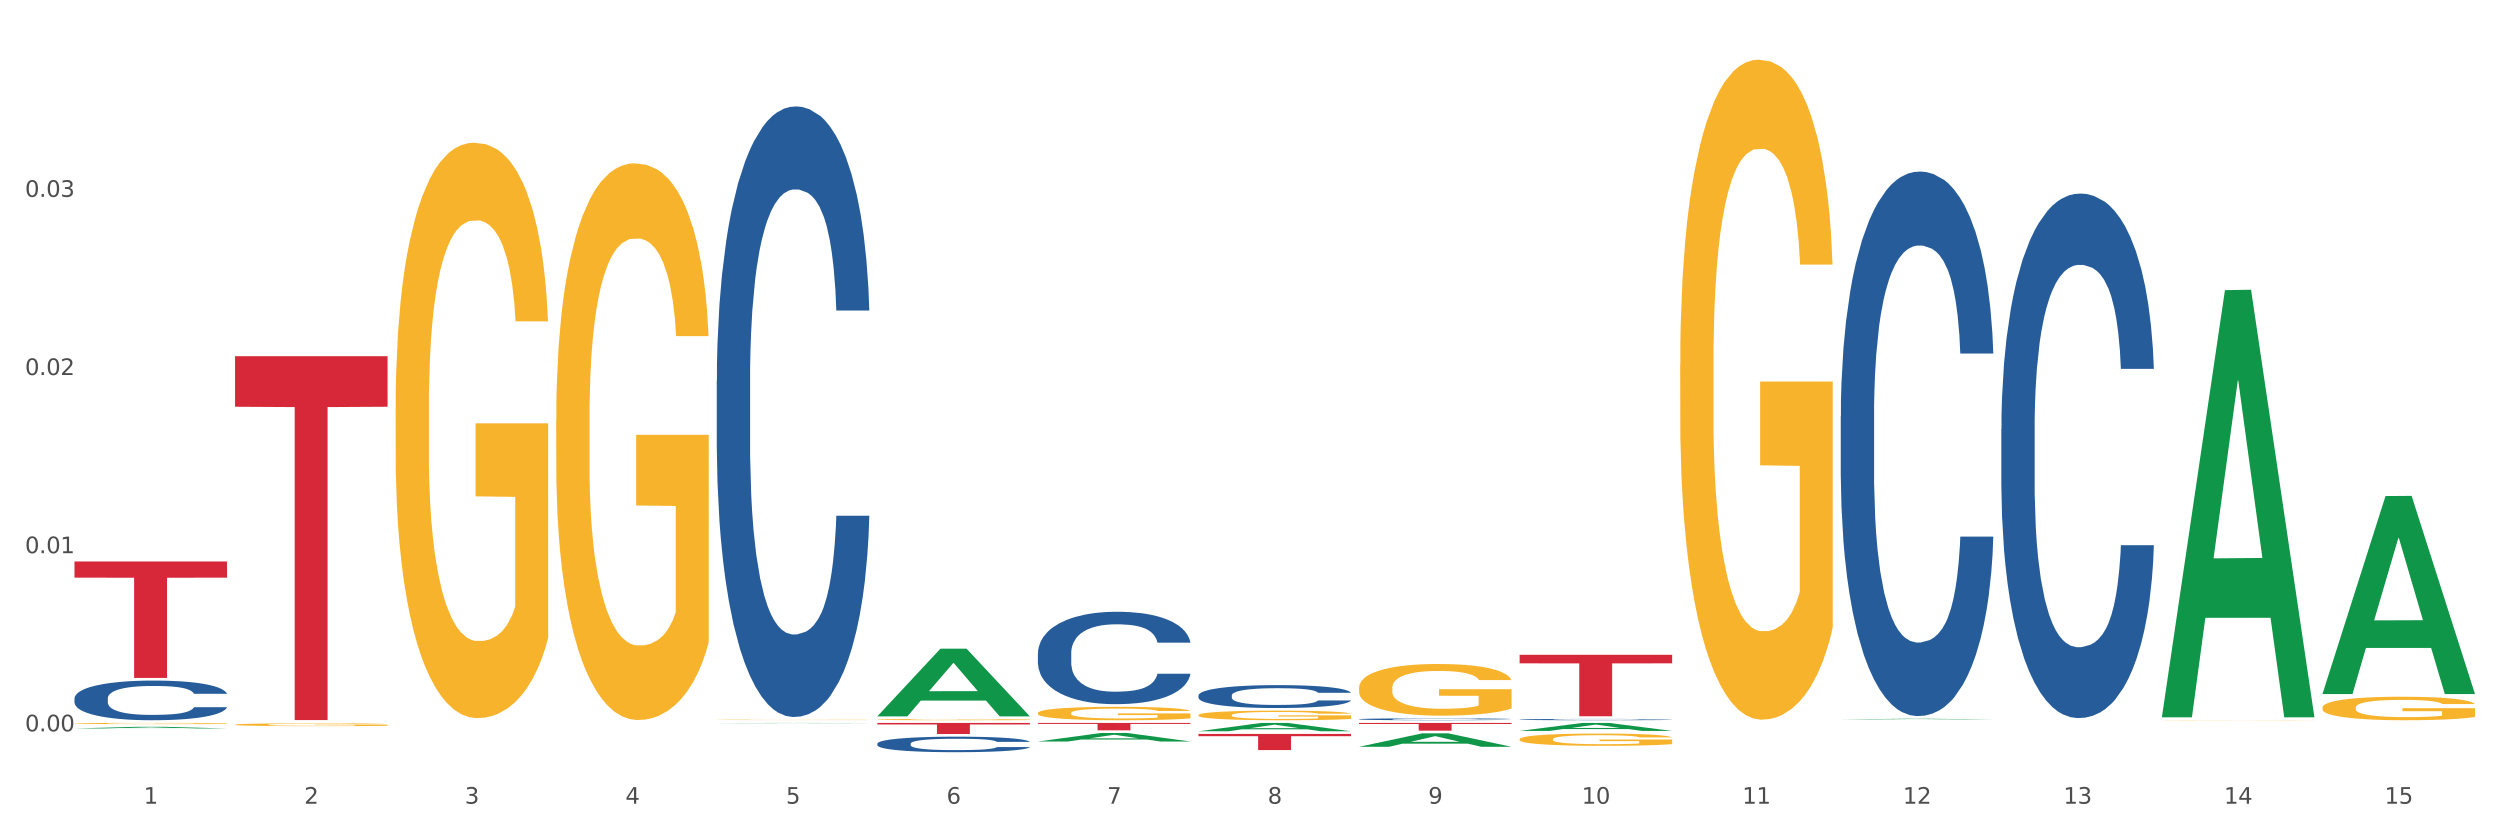
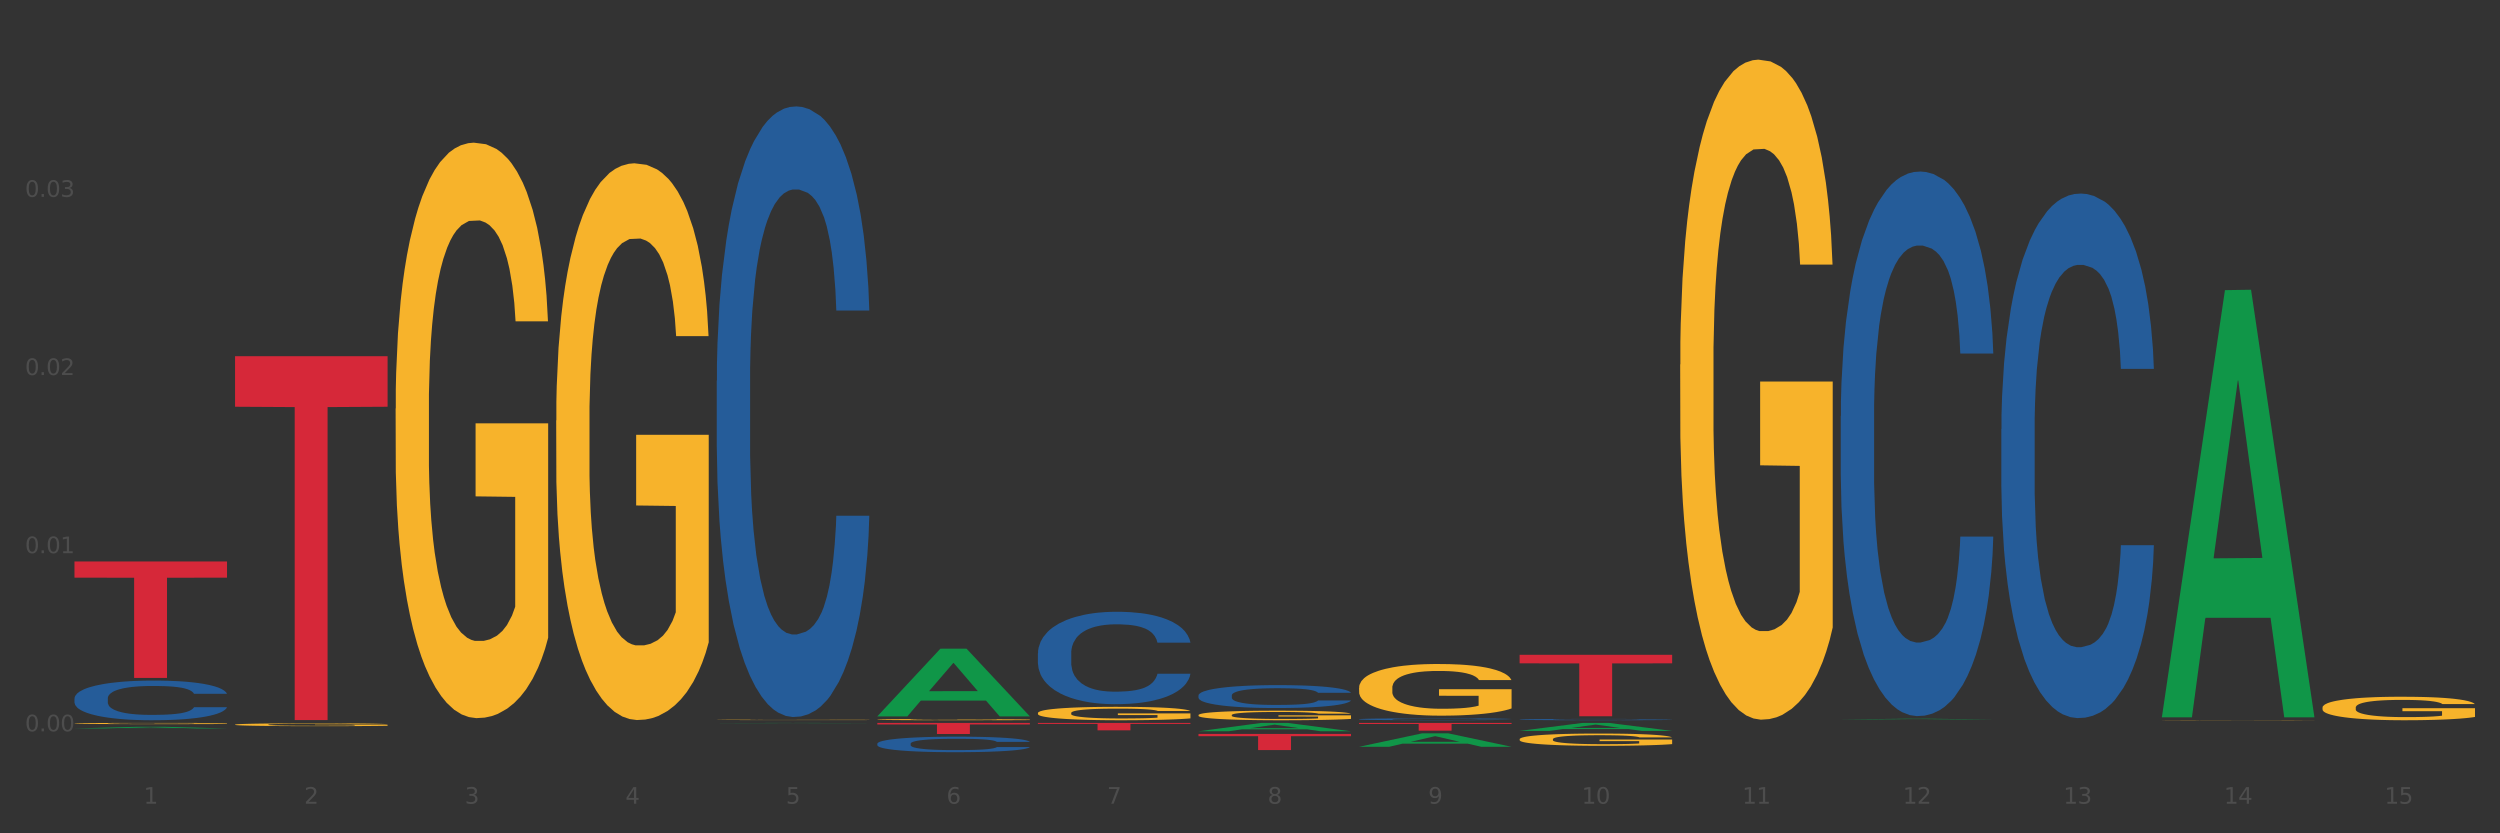
<svg xmlns="http://www.w3.org/2000/svg" xmlns:xlink="http://www.w3.org/1999/xlink" width="1080pt" height="360pt" viewBox="0 0 1080 360" version="1.1">
  <rect x="0" y="0" width="1080" height="360" fill="#333333" stroke="none" />
  <defs>
    <style type="text/css">*{stroke-linejoin: round; stroke-linecap: butt}</style>
  </defs>
  <g id="figure_1">
    <g id="patch_1">
-       <path d="M 0 360  L 1080 360  L 1080 0  L 0 0  z " style="fill: #ffffff; stroke: #ffffff; stroke-linejoin: miter" />
-     </g>
+       </g>
    <g id="axes_1">
      <g id="matplotlib.axis_1">
        <g id="xtick_1">
          <g id="text_1">
            <g style="fill: #4d4d4d" transform="translate(62.07 347.204) scale(0.096 -0.096)">
              <defs>
                <path id="DejaVuSans-31" d="M 794 531  L 1825 531  L 1825 4091  L 703 3866  L 703 4441  L 1819 4666  L 2450 4666  L 2450 531  L 3481 531  L 3481 0  L 794 0  L 794 531  z " transform="scale(0.016)" />
              </defs>
              <use xlink:href="#DejaVuSans-31" />
            </g>
          </g>
        </g>
        <g id="xtick_2">
          <g id="text_2">
            <g style="fill: #4d4d4d" transform="translate(131.436 347.204) scale(0.096 -0.096)">
              <defs>
                <path id="DejaVuSans-32" d="M 1228 531  L 3431 531  L 3431 0  L 469 0  L 469 531  Q 828 903 1448 1529  Q 2069 2156 2228 2338  Q 2531 2678 2651 2914  Q 2772 3150 2772 3378  Q 2772 3750 2511 3984  Q 2250 4219 1831 4219  Q 1534 4219 1204 4116  Q 875 4013 500 3803  L 500 4441  Q 881 4594 1212 4672  Q 1544 4750 1819 4750  Q 2544 4750 2975 4387  Q 3406 4025 3406 3419  Q 3406 3131 3298 2873  Q 3191 2616 2906 2266  Q 2828 2175 2409 1742  Q 1991 1309 1228 531  z " transform="scale(0.016)" />
              </defs>
              <use xlink:href="#DejaVuSans-32" />
            </g>
          </g>
        </g>
        <g id="xtick_3">
          <g id="text_3">
            <g style="fill: #4d4d4d" transform="translate(200.802 347.204) scale(0.096 -0.096)">
              <defs>
                <path id="DejaVuSans-33" d="M 2597 2516  Q 3050 2419 3304 2112  Q 3559 1806 3559 1356  Q 3559 666 3084 287  Q 2609 -91 1734 -91  Q 1441 -91 1130 -33  Q 819 25 488 141  L 488 750  Q 750 597 1062 519  Q 1375 441 1716 441  Q 2309 441 2620 675  Q 2931 909 2931 1356  Q 2931 1769 2642 2001  Q 2353 2234 1838 2234  L 1294 2234  L 1294 2753  L 1863 2753  Q 2328 2753 2575 2939  Q 2822 3125 2822 3475  Q 2822 3834 2567 4026  Q 2313 4219 1838 4219  Q 1578 4219 1281 4162  Q 984 4106 628 3988  L 628 4550  Q 988 4650 1302 4700  Q 1616 4750 1894 4750  Q 2613 4750 3031 4423  Q 3450 4097 3450 3541  Q 3450 3153 3228 2886  Q 3006 2619 2597 2516  z " transform="scale(0.016)" />
              </defs>
              <use xlink:href="#DejaVuSans-33" />
            </g>
          </g>
        </g>
        <g id="xtick_4">
          <g id="text_4">
            <g style="fill: #4d4d4d" transform="translate(270.169 347.204) scale(0.096 -0.096)">
              <defs>
                <path id="DejaVuSans-34" d="M 2419 4116  L 825 1625  L 2419 1625  L 2419 4116  z M 2253 4666  L 3047 4666  L 3047 1625  L 3713 1625  L 3713 1100  L 3047 1100  L 3047 0  L 2419 0  L 2419 1100  L 313 1100  L 313 1709  L 2253 4666  z " transform="scale(0.016)" />
              </defs>
              <use xlink:href="#DejaVuSans-34" />
            </g>
          </g>
        </g>
        <g id="xtick_5">
          <g id="text_5">
            <g style="fill: #4d4d4d" transform="translate(339.535 347.204) scale(0.096 -0.096)">
              <defs>
                <path id="DejaVuSans-35" d="M 691 4666  L 3169 4666  L 3169 4134  L 1269 4134  L 1269 2991  Q 1406 3038 1543 3061  Q 1681 3084 1819 3084  Q 2600 3084 3056 2656  Q 3513 2228 3513 1497  Q 3513 744 3044 326  Q 2575 -91 1722 -91  Q 1428 -91 1123 -41  Q 819 9 494 109  L 494 744  Q 775 591 1075 516  Q 1375 441 1709 441  Q 2250 441 2565 725  Q 2881 1009 2881 1497  Q 2881 1984 2565 2268  Q 2250 2553 1709 2553  Q 1456 2553 1204 2497  Q 953 2441 691 2322  L 691 4666  z " transform="scale(0.016)" />
              </defs>
              <use xlink:href="#DejaVuSans-35" />
            </g>
          </g>
        </g>
        <g id="xtick_6">
          <g id="text_6">
            <g style="fill: #4d4d4d" transform="translate(408.901 347.204) scale(0.096 -0.096)">
              <defs>
                <path id="DejaVuSans-36" d="M 2113 2584  Q 1688 2584 1439 2293  Q 1191 2003 1191 1497  Q 1191 994 1439 701  Q 1688 409 2113 409  Q 2538 409 2786 701  Q 3034 994 3034 1497  Q 3034 2003 2786 2293  Q 2538 2584 2113 2584  z M 3366 4563  L 3366 3988  Q 3128 4100 2886 4159  Q 2644 4219 2406 4219  Q 1781 4219 1451 3797  Q 1122 3375 1075 2522  Q 1259 2794 1537 2939  Q 1816 3084 2150 3084  Q 2853 3084 3261 2657  Q 3669 2231 3669 1497  Q 3669 778 3244 343  Q 2819 -91 2113 -91  Q 1303 -91 875 529  Q 447 1150 447 2328  Q 447 3434 972 4092  Q 1497 4750 2381 4750  Q 2619 4750 2861 4703  Q 3103 4656 3366 4563  z " transform="scale(0.016)" />
              </defs>
              <use xlink:href="#DejaVuSans-36" />
            </g>
          </g>
        </g>
        <g id="xtick_7">
          <g id="text_7">
            <g style="fill: #4d4d4d" transform="translate(478.267 347.204) scale(0.096 -0.096)">
              <defs>
                <path id="DejaVuSans-37" d="M 525 4666  L 3525 4666  L 3525 4397  L 1831 0  L 1172 0  L 2766 4134  L 525 4134  L 525 4666  z " transform="scale(0.016)" />
              </defs>
              <use xlink:href="#DejaVuSans-37" />
            </g>
          </g>
        </g>
        <g id="xtick_8">
          <g id="text_8">
            <g style="fill: #4d4d4d" transform="translate(547.634 347.204) scale(0.096 -0.096)">
              <defs>
                <path id="DejaVuSans-38" d="M 2034 2216  Q 1584 2216 1326 1975  Q 1069 1734 1069 1313  Q 1069 891 1326 650  Q 1584 409 2034 409  Q 2484 409 2743 651  Q 3003 894 3003 1313  Q 3003 1734 2745 1975  Q 2488 2216 2034 2216  z M 1403 2484  Q 997 2584 770 2862  Q 544 3141 544 3541  Q 544 4100 942 4425  Q 1341 4750 2034 4750  Q 2731 4750 3128 4425  Q 3525 4100 3525 3541  Q 3525 3141 3298 2862  Q 3072 2584 2669 2484  Q 3125 2378 3379 2068  Q 3634 1759 3634 1313  Q 3634 634 3220 271  Q 2806 -91 2034 -91  Q 1263 -91 848 271  Q 434 634 434 1313  Q 434 1759 690 2068  Q 947 2378 1403 2484  z M 1172 3481  Q 1172 3119 1398 2916  Q 1625 2713 2034 2713  Q 2441 2713 2670 2916  Q 2900 3119 2900 3481  Q 2900 3844 2670 4047  Q 2441 4250 2034 4250  Q 1625 4250 1398 4047  Q 1172 3844 1172 3481  z " transform="scale(0.016)" />
              </defs>
              <use xlink:href="#DejaVuSans-38" />
            </g>
          </g>
        </g>
        <g id="xtick_9">
          <g id="text_9">
            <g style="fill: #4d4d4d" transform="translate(617 347.204) scale(0.096 -0.096)">
              <defs>
                <path id="DejaVuSans-39" d="M 703 97  L 703 672  Q 941 559 1184 500  Q 1428 441 1663 441  Q 2288 441 2617 861  Q 2947 1281 2994 2138  Q 2813 1869 2534 1725  Q 2256 1581 1919 1581  Q 1219 1581 811 2004  Q 403 2428 403 3163  Q 403 3881 828 4315  Q 1253 4750 1959 4750  Q 2769 4750 3195 4129  Q 3622 3509 3622 2328  Q 3622 1225 3098 567  Q 2575 -91 1691 -91  Q 1453 -91 1209 -44  Q 966 3 703 97  z M 1959 2075  Q 2384 2075 2632 2365  Q 2881 2656 2881 3163  Q 2881 3666 2632 3958  Q 2384 4250 1959 4250  Q 1534 4250 1286 3958  Q 1038 3666 1038 3163  Q 1038 2656 1286 2365  Q 1534 2075 1959 2075  z " transform="scale(0.016)" />
              </defs>
              <use xlink:href="#DejaVuSans-39" />
            </g>
          </g>
        </g>
        <g id="xtick_10">
          <g id="text_10">
            <g style="fill: #4d4d4d" transform="translate(683.312 347.204) scale(0.096 -0.096)">
              <defs>
                <path id="DejaVuSans-30" d="M 2034 4250  Q 1547 4250 1301 3770  Q 1056 3291 1056 2328  Q 1056 1369 1301 889  Q 1547 409 2034 409  Q 2525 409 2770 889  Q 3016 1369 3016 2328  Q 3016 3291 2770 3770  Q 2525 4250 2034 4250  z M 2034 4750  Q 2819 4750 3233 4129  Q 3647 3509 3647 2328  Q 3647 1150 3233 529  Q 2819 -91 2034 -91  Q 1250 -91 836 529  Q 422 1150 422 2328  Q 422 3509 836 4129  Q 1250 4750 2034 4750  z " transform="scale(0.016)" />
              </defs>
              <use xlink:href="#DejaVuSans-31" />
              <use xlink:href="#DejaVuSans-30" transform="translate(63.623 0)" />
            </g>
          </g>
        </g>
        <g id="xtick_11">
          <g id="text_11">
            <g style="fill: #4d4d4d" transform="translate(752.678 347.204) scale(0.096 -0.096)">
              <use xlink:href="#DejaVuSans-31" />
              <use xlink:href="#DejaVuSans-31" transform="translate(63.623 0)" />
            </g>
          </g>
        </g>
        <g id="xtick_12">
          <g id="text_12">
            <g style="fill: #4d4d4d" transform="translate(822.044 347.204) scale(0.096 -0.096)">
              <use xlink:href="#DejaVuSans-31" />
              <use xlink:href="#DejaVuSans-32" transform="translate(63.623 0)" />
            </g>
          </g>
        </g>
        <g id="xtick_13">
          <g id="text_13">
            <g style="fill: #4d4d4d" transform="translate(891.411 347.204) scale(0.096 -0.096)">
              <use xlink:href="#DejaVuSans-31" />
              <use xlink:href="#DejaVuSans-33" transform="translate(63.623 0)" />
            </g>
          </g>
        </g>
        <g id="xtick_14">
          <g id="text_14">
            <g style="fill: #4d4d4d" transform="translate(960.777 347.204) scale(0.096 -0.096)">
              <use xlink:href="#DejaVuSans-31" />
              <use xlink:href="#DejaVuSans-34" transform="translate(63.623 0)" />
            </g>
          </g>
        </g>
        <g id="xtick_15">
          <g id="text_15">
            <g style="fill: #4d4d4d" transform="translate(1030.143 347.204) scale(0.096 -0.096)">
              <use xlink:href="#DejaVuSans-31" />
              <use xlink:href="#DejaVuSans-35" transform="translate(63.623 0)" />
            </g>
          </g>
        </g>
        <g id="xtick_16" />
        <g id="xtick_17" />
        <g id="xtick_18" />
        <g id="xtick_19" />
        <g id="xtick_20" />
        <g id="xtick_21" />
        <g id="xtick_22" />
        <g id="xtick_23" />
        <g id="xtick_24" />
        <g id="xtick_25" />
        <g id="xtick_26" />
        <g id="xtick_27" />
        <g id="xtick_28" />
        <g id="xtick_29" />
      </g>
      <g id="matplotlib.axis_2">
        <g id="ytick_1">
          <g id="text_16">
            <g style="fill: #4d4d4d" transform="translate(10.8 315.94) scale(0.096 -0.096)">
              <defs>
                <path id="DejaVuSans-2e" d="M 684 794  L 1344 794  L 1344 0  L 684 0  L 684 794  z " transform="scale(0.016)" />
              </defs>
              <use xlink:href="#DejaVuSans-30" />
              <use xlink:href="#DejaVuSans-2e" transform="translate(63.623 0)" />
              <use xlink:href="#DejaVuSans-30" transform="translate(95.41 0)" />
              <use xlink:href="#DejaVuSans-30" transform="translate(159.033 0)" />
            </g>
          </g>
        </g>
        <g id="ytick_2">
          <g id="text_17">
            <g style="fill: #4d4d4d" transform="translate(10.8 238.975) scale(0.096 -0.096)">
              <use xlink:href="#DejaVuSans-30" />
              <use xlink:href="#DejaVuSans-2e" transform="translate(63.623 0)" />
              <use xlink:href="#DejaVuSans-30" transform="translate(95.41 0)" />
              <use xlink:href="#DejaVuSans-31" transform="translate(159.033 0)" />
            </g>
          </g>
        </g>
        <g id="ytick_3">
          <g id="text_18">
            <g style="fill: #4d4d4d" transform="translate(10.8 162.009) scale(0.096 -0.096)">
              <use xlink:href="#DejaVuSans-30" />
              <use xlink:href="#DejaVuSans-2e" transform="translate(63.623 0)" />
              <use xlink:href="#DejaVuSans-30" transform="translate(95.41 0)" />
              <use xlink:href="#DejaVuSans-32" transform="translate(159.033 0)" />
            </g>
          </g>
        </g>
        <g id="ytick_4">
          <g id="text_19">
            <g style="fill: #4d4d4d" transform="translate(10.8 85.044) scale(0.096 -0.096)">
              <use xlink:href="#DejaVuSans-30" />
              <use xlink:href="#DejaVuSans-2e" transform="translate(63.623 0)" />
              <use xlink:href="#DejaVuSans-30" transform="translate(95.41 0)" />
              <use xlink:href="#DejaVuSans-33" transform="translate(159.033 0)" />
            </g>
          </g>
        </g>
        <g id="ytick_5" />
        <g id="ytick_6" />
        <g id="ytick_7" />
        <g id="ytick_8" />
      </g>
      <g id="PolyCollection_1">
        <path d="M 32.175 314.69  L 32.243 314.689  L 59.417 313.969  L 70.695 313.968  L 98.073 314.691  L 85.029 314.691  L 79.119 314.523  L 51.061 314.523  L 50.857 314.526  L 45.151 314.691  L 32.175 314.691  L 32.175 314.69  L 54.594 314.422  L 75.586 314.422  L 65.192 314.122  L 65.056 314.121  L 64.92 314.123  L 54.526 314.422  L 54.594 314.422  L 32.175 314.69  z " clip-path="url(#pa1b14a634d)" style="fill: #109648" />
        <path d="M 517.739 317.06  L 583.636 317.06  L 583.636 318.03  L 557.715 318.037  L 557.715 324.04  L 543.504 324.04  L 543.504 318.037  L 517.739 318.03  L 517.739 317.067  L 517.739 317.06  z " clip-path="url(#pa1b14a634d)" style="fill: #d62839" />
        <path d="M 448.372 312.293  L 514.27 312.293  L 514.27 312.738  L 488.348 312.741  L 488.348 315.494  L 474.138 315.494  L 474.138 312.741  L 448.372 312.738  L 448.372 312.296  L 448.372 312.293  z " clip-path="url(#pa1b14a634d)" style="fill: #d62839" />
        <path d="M 379.006 312.293  L 444.904 312.293  L 444.904 312.959  L 418.982 312.964  L 418.982 317.09  L 404.772 317.09  L 404.772 312.964  L 379.006 312.959  L 379.006 312.297  L 379.006 312.293  z " clip-path="url(#pa1b14a634d)" style="fill: #d62839" />
        <path d="M 101.541 153.869  L 167.439 153.869  L 167.439 175.715  L 141.517 175.863  L 141.517 311.072  L 127.307 311.072  L 127.307 175.863  L 101.541 175.715  L 101.541 154.016  L 101.541 153.869  z " clip-path="url(#pa1b14a634d)" style="fill: #d62839" />
        <path d="M 32.175 242.55  L 98.073 242.55  L 98.073 249.541  L 72.151 249.588  L 72.151 292.859  L 57.941 292.859  L 57.941 249.588  L 32.175 249.541  L 32.175 242.597  L 32.175 242.55  z " clip-path="url(#pa1b14a634d)" style="fill: #d62839" />
        <path d="M 101.541 313.042  L 101.619 313.041  L 101.619 313  L 101.775 312.966  L 102.553 312.882  L 103.72 312.813  L 104.575 312.776  L 105.431 312.746  L 106.443 312.716  L 107.688 312.685  L 109.944 312.639  L 111.344 312.615  L 113.056 312.591  L 116.168 312.555  L 118.424 312.535  L 120.758 312.518  L 124.57 312.498  L 127.06 312.489  L 129.705 312.483  L 132.895 312.478  L 135.307 312.477  L 140.598 312.48  L 145.11 312.491  L 147.289 312.498  L 150.089 312.512  L 151.568 312.521  L 153.979 312.538  L 156.469 312.562  L 158.181 312.582  L 160.748 312.62  L 162.693 312.658  L 164.483 312.705  L 165.416 312.737  L 166.117 312.767  L 166.739 312.802  L 167.361 312.856  L 153.357 312.856  L 152.812 312.817  L 151.957 312.781  L 150.712 312.745  L 149.623 312.723  L 147.755 312.695  L 146.044 312.677  L 144.254 312.663  L 142.076 312.652  L 140.364 312.647  L 137.952 312.642  L 133.206 312.643  L 130.017 312.652  L 127.838 312.663  L 126.438 312.673  L 125.193 312.685  L 123.792 312.7  L 122.159 312.724  L 120.992 312.745  L 119.825 312.772  L 118.891 312.798  L 118.035 312.83  L 117.335 312.863  L 116.79 312.898  L 116.324 312.94  L 115.935 313.01  L 115.935 313.163  L 116.09 313.198  L 116.479 313.244  L 116.946 313.278  L 117.724 313.319  L 118.424 313.347  L 119.747 313.388  L 121.225 313.421  L 122.392 313.442  L 123.559 313.46  L 125.582 313.485  L 127.838 313.505  L 129.783 313.517  L 132.428 313.528  L 134.218 313.533  L 135.774 313.535  L 139.586 313.535  L 142.309 313.531  L 145.343 313.524  L 147.678 313.514  L 149.623 313.501  L 151.801 313.481  L 153.201 313.462  L 153.201 313.229  L 136.085 313.228  L 136.085 313.073  L 167.439 313.073  L 167.439 313.528  L 166.117 313.552  L 164.638 313.573  L 163.082 313.592  L 160.748 313.615  L 157.947 313.637  L 155.458 313.653  L 152.812 313.666  L 149.7 313.679  L 145.655 313.69  L 143.165 313.694  L 140.053 313.698  L 136.396 313.699  L 133.206 313.697  L 130.094 313.691  L 126.827 313.681  L 123.637 313.666  L 121.225 313.652  L 118.813 313.634  L 116.246 313.611  L 114.223 313.588  L 112.667 313.568  L 110.955 313.543  L 109.088 313.509  L 107.688 313.479  L 106.443 313.448  L 105.12 313.408  L 104.186 313.373  L 103.253 313.33  L 102.708 313.297  L 102.086 313.247  L 101.619 313.177  L 101.541 313.042  z " clip-path="url(#pa1b14a634d)" style="fill: #f7b32b" />
        <path d="M 32.175 301.707  L 32.253 301.692  L 32.253 301.253  L 32.487 300.658  L 33.343 299.563  L 34.434 298.733  L 36.303 297.762  L 37.316 297.355  L 38.64 296.901  L 41.366 296.166  L 44.482 295.54  L 46.663 295.195  L 48.299 294.976  L 51.96 294.585  L 54.063 294.412  L 56.244 294.272  L 58.114 294.178  L 61.229 294.068  L 63.722 294.021  L 66.604 294.005  L 69.019 294.021  L 72.212 294.084  L 76.886 294.272  L 78.677 294.381  L 81.092 294.569  L 83.585 294.819  L 85.61 295.07  L 87.947 295.43  L 90.361 295.9  L 92.698 296.494  L 94.334 297.042  L 95.658 297.622  L 96.827 298.326  L 97.683 299.093  L 98.073 299.735  L 83.818 299.735  L 83.429 299.156  L 82.65 298.529  L 81.871 298.107  L 81.014 297.762  L 79.69 297.371  L 78.522 297.121  L 76.574 296.823  L 74.783 296.635  L 73.303 296.526  L 71.511 296.432  L 67.694 296.338  L 64.968 296.338  L 63.255 296.369  L 61.151 296.448  L 59.36 296.557  L 57.257 296.745  L 55.621 296.948  L 53.985 297.215  L 53.05 297.402  L 51.648 297.747  L 50.714 298.029  L 49.467 298.514  L 48.766 298.858  L 47.52 299.75  L 46.975 300.408  L 46.741 300.862  L 46.585 301.363  L 46.585 303.805  L 47.053 304.901  L 47.442 305.37  L 48.065 305.903  L 49.234 306.591  L 50.947 307.264  L 52.739 307.75  L 54.219 308.047  L 55.621 308.266  L 57.023 308.438  L 58.737 308.595  L 60.139 308.689  L 62.242 308.783  L 64.734 308.83  L 66.682 308.83  L 70.654 308.752  L 72.446 308.673  L 74.16 308.564  L 76.029 308.391  L 77.509 308.204  L 78.366 308.063  L 79.768 307.765  L 80.858 307.452  L 81.793 307.092  L 82.416 306.779  L 83.117 306.31  L 83.663 305.777  L 83.818 305.496  L 98.073 305.496  L 97.761 306.059  L 97.216 306.607  L 96.126 307.343  L 95.269 307.765  L 93.945 308.282  L 92.542 308.72  L 90.595 309.205  L 88.804 309.566  L 86.934 309.879  L 84.909 310.16  L 81.248 310.552  L 79.924 310.661  L 77.12 310.849  L 74.939 310.959  L 71.745 311.068  L 68.473 311.131  L 65.046 311.147  L 62.008 311.115  L 58.659 311.021  L 56.556 310.927  L 54.219 310.787  L 51.493 310.567  L 48.922 310.301  L 46.507 309.988  L 44.248 309.628  L 42.145 309.221  L 39.419 308.548  L 37.394 307.891  L 35.914 307.28  L 34.901 306.763  L 33.889 306.106  L 33.343 305.652  L 32.487 304.556  L 32.175 303.539  L 32.175 301.707  z " clip-path="url(#pa1b14a634d)" style="fill: #255c99" />
        <path d="M 309.64 164.494  L 309.718 164.254  L 309.718 157.508  L 309.951 148.354  L 310.808 131.491  L 311.899 118.724  L 313.768 103.788  L 314.781 97.525  L 316.105 90.539  L 318.831 79.216  L 321.947 69.58  L 324.128 64.281  L 325.764 60.908  L 329.425 54.885  L 331.528 52.236  L 333.709 50.068  L 335.578 48.622  L 338.694 46.936  L 341.187 46.213  L 344.069 45.972  L 346.484 46.213  L 349.677 47.177  L 354.351 50.068  L 356.142 51.754  L 358.557 54.645  L 361.05 58.499  L 363.075 62.353  L 365.412 67.894  L 367.826 75.121  L 370.163 84.275  L 371.799 92.707  L 373.123 101.62  L 374.291 112.46  L 375.148 124.264  L 375.538 134.141  L 361.283 134.141  L 360.894 125.228  L 360.115 115.592  L 359.336 109.088  L 358.479 103.788  L 357.155 97.765  L 355.987 93.911  L 354.039 89.334  L 352.248 86.443  L 350.768 84.757  L 348.976 83.312  L 345.159 81.866  L 342.433 81.866  L 340.719 82.348  L 338.616 83.552  L 336.825 85.239  L 334.722 88.13  L 333.086 91.261  L 331.45 95.356  L 330.515 98.247  L 329.113 103.547  L 328.179 107.883  L 326.932 115.351  L 326.231 120.651  L 324.985 134.382  L 324.44 144.5  L 324.206 151.486  L 324.05 159.195  L 324.05 196.775  L 324.518 213.638  L 324.907 220.865  L 325.53 229.055  L 326.699 239.655  L 328.412 250.013  L 330.204 257.481  L 331.684 262.058  L 333.086 265.431  L 334.488 268.081  L 336.202 270.49  L 337.604 271.935  L 339.707 273.381  L 342.199 274.103  L 344.147 274.103  L 348.119 272.899  L 349.911 271.694  L 351.624 270.008  L 353.494 267.358  L 354.974 264.467  L 355.831 262.299  L 357.233 257.722  L 358.323 252.904  L 359.258 247.364  L 359.881 242.546  L 360.582 235.319  L 361.127 227.128  L 361.283 222.792  L 375.538 222.792  L 375.226 231.464  L 374.681 239.896  L 373.59 251.218  L 372.734 257.722  L 371.409 265.672  L 370.007 272.417  L 368.06 279.885  L 366.268 285.426  L 364.399 290.244  L 362.374 294.58  L 358.713 300.602  L 357.389 302.289  L 354.584 305.179  L 352.403 306.866  L 349.21 308.552  L 345.938 309.515  L 342.511 309.756  L 339.473 309.275  L 336.124 307.829  L 334.021 306.384  L 331.684 304.216  L 328.957 300.843  L 326.387 296.748  L 323.972 291.93  L 321.713 286.389  L 319.61 280.126  L 316.884 269.767  L 314.859 259.649  L 313.379 250.254  L 312.366 242.305  L 311.354 232.187  L 310.808 225.201  L 309.951 208.338  L 309.64 192.68  L 309.64 164.494  z " clip-path="url(#pa1b14a634d)" style="fill: #255c99" />
        <path d="M 379.006 321.253  L 379.084 321.247  L 379.084 321.075  L 379.318 320.842  L 380.175 320.413  L 381.265 320.088  L 383.134 319.708  L 384.147 319.548  L 385.471 319.371  L 388.198 319.082  L 391.313 318.837  L 393.494 318.702  L 395.13 318.616  L 398.791 318.463  L 400.894 318.396  L 403.075 318.341  L 404.945 318.304  L 408.06 318.261  L 410.553 318.243  L 413.435 318.236  L 415.85 318.243  L 419.043 318.267  L 423.717 318.341  L 425.509 318.384  L 427.923 318.457  L 430.416 318.555  L 432.441 318.653  L 434.778 318.794  L 437.193 318.978  L 439.529 319.211  L 441.165 319.426  L 442.489 319.653  L 443.658 319.928  L 444.515 320.229  L 444.904 320.48  L 430.65 320.48  L 430.26 320.253  L 429.481 320.008  L 428.702 319.843  L 427.845 319.708  L 426.521 319.554  L 425.353 319.456  L 423.405 319.34  L 421.614 319.266  L 420.134 319.223  L 418.342 319.187  L 414.526 319.15  L 411.799 319.15  L 410.086 319.162  L 407.982 319.193  L 406.191 319.236  L 404.088 319.309  L 402.452 319.389  L 400.816 319.493  L 399.882 319.567  L 398.479 319.702  L 397.545 319.812  L 396.298 320.002  L 395.597 320.137  L 394.351 320.486  L 393.806 320.744  L 393.572 320.922  L 393.416 321.118  L 393.416 322.074  L 393.884 322.503  L 394.273 322.687  L 394.896 322.896  L 396.065 323.165  L 397.778 323.429  L 399.57 323.619  L 401.05 323.736  L 402.452 323.821  L 403.854 323.889  L 405.568 323.95  L 406.97 323.987  L 409.073 324.024  L 411.566 324.042  L 413.513 324.042  L 417.485 324.012  L 419.277 323.981  L 420.991 323.938  L 422.86 323.87  L 424.34 323.797  L 425.197 323.742  L 426.599 323.625  L 427.69 323.503  L 428.624 323.362  L 429.247 323.239  L 429.948 323.055  L 430.494 322.847  L 430.65 322.736  L 444.904 322.736  L 444.592 322.957  L 444.047 323.172  L 442.957 323.46  L 442.1 323.625  L 440.776 323.828  L 439.374 323.999  L 437.426 324.189  L 435.635 324.33  L 433.765 324.453  L 431.74 324.563  L 428.079 324.717  L 426.755 324.759  L 423.951 324.833  L 421.77 324.876  L 418.576 324.919  L 415.304 324.943  L 411.877 324.95  L 408.839 324.937  L 405.49 324.9  L 403.387 324.864  L 401.05 324.808  L 398.324 324.723  L 395.753 324.618  L 393.339 324.496  L 391.08 324.355  L 388.976 324.195  L 386.25 323.932  L 384.225 323.674  L 382.745 323.435  L 381.732 323.233  L 380.72 322.975  L 380.175 322.798  L 379.318 322.368  L 379.006 321.97  L 379.006 321.253  z " clip-path="url(#pa1b14a634d)" style="fill: #255c99" />
        <path d="M 448.372 282.219  L 448.45 282.183  L 448.45 281.162  L 448.684 279.777  L 449.541 277.225  L 450.631 275.292  L 452.501 273.032  L 453.513 272.084  L 454.837 271.027  L 457.564 269.313  L 460.679 267.855  L 462.861 267.053  L 464.496 266.543  L 468.157 265.631  L 470.26 265.23  L 472.441 264.902  L 474.311 264.683  L 477.427 264.428  L 479.919 264.319  L 482.801 264.282  L 485.216 264.319  L 488.41 264.464  L 493.083 264.902  L 494.875 265.157  L 497.289 265.595  L 499.782 266.178  L 501.807 266.761  L 504.144 267.6  L 506.559 268.693  L 508.896 270.079  L 510.531 271.355  L 511.856 272.704  L 513.024 274.344  L 513.881 276.131  L 514.27 277.626  L 500.016 277.626  L 499.626 276.277  L 498.847 274.818  L 498.068 273.834  L 497.212 273.032  L 495.887 272.12  L 494.719 271.537  L 492.772 270.844  L 490.98 270.407  L 489.5 270.152  L 487.709 269.933  L 483.892 269.714  L 481.165 269.714  L 479.452 269.787  L 477.349 269.969  L 475.557 270.225  L 473.454 270.662  L 471.818 271.136  L 470.183 271.756  L 469.248 272.193  L 467.846 272.995  L 466.911 273.652  L 465.665 274.782  L 464.964 275.584  L 463.717 277.662  L 463.172 279.193  L 462.938 280.25  L 462.783 281.417  L 462.783 287.104  L 463.25 289.657  L 463.639 290.75  L 464.263 291.99  L 465.431 293.594  L 467.145 295.162  L 468.936 296.292  L 470.416 296.984  L 471.818 297.495  L 473.22 297.896  L 474.934 298.26  L 476.336 298.479  L 478.439 298.698  L 480.932 298.807  L 482.879 298.807  L 486.852 298.625  L 488.643 298.443  L 490.357 298.188  L 492.226 297.787  L 493.706 297.349  L 494.563 297.021  L 495.965 296.328  L 497.056 295.599  L 497.99 294.761  L 498.614 294.031  L 499.315 292.938  L 499.86 291.698  L 500.016 291.042  L 514.27 291.042  L 513.959 292.354  L 513.413 293.63  L 512.323 295.344  L 511.466 296.328  L 510.142 297.531  L 508.74 298.552  L 506.792 299.682  L 505.001 300.521  L 503.131 301.25  L 501.106 301.906  L 497.445 302.818  L 496.121 303.073  L 493.317 303.51  L 491.136 303.766  L 487.942 304.021  L 484.671 304.167  L 481.243 304.203  L 478.206 304.13  L 474.856 303.911  L 472.753 303.693  L 470.416 303.365  L 467.69 302.854  L 465.119 302.234  L 462.705 301.505  L 460.446 300.667  L 458.343 299.719  L 455.616 298.151  L 453.591 296.62  L 452.111 295.198  L 451.099 293.995  L 450.086 292.464  L 449.541 291.406  L 448.684 288.854  L 448.372 286.485  L 448.372 282.219  z " clip-path="url(#pa1b14a634d)" style="fill: #255c99" />
        <path d="M 517.739 300.417  L 517.816 300.408  L 517.816 300.155  L 518.05 299.811  L 518.907 299.178  L 519.997 298.699  L 521.867 298.139  L 522.88 297.904  L 524.204 297.641  L 526.93 297.216  L 530.046 296.855  L 532.227 296.656  L 533.863 296.529  L 537.523 296.303  L 539.627 296.204  L 541.808 296.123  L 543.677 296.068  L 546.793 296.005  L 549.285 295.978  L 552.167 295.969  L 554.582 295.978  L 557.776 296.014  L 562.449 296.123  L 564.241 296.186  L 566.656 296.294  L 569.148 296.439  L 571.173 296.584  L 573.51 296.792  L 575.925 297.063  L 578.262 297.406  L 579.898 297.723  L 581.222 298.057  L 582.39 298.464  L 583.247 298.907  L 583.636 299.278  L 569.382 299.278  L 568.992 298.943  L 568.214 298.582  L 567.435 298.337  L 566.578 298.139  L 565.254 297.913  L 564.085 297.768  L 562.138 297.596  L 560.346 297.488  L 558.866 297.424  L 557.075 297.37  L 553.258 297.316  L 550.532 297.316  L 548.818 297.334  L 546.715 297.379  L 544.923 297.442  L 542.82 297.551  L 541.184 297.669  L 539.549 297.822  L 538.614 297.931  L 537.212 298.13  L 536.277 298.292  L 535.031 298.573  L 534.33 298.771  L 533.084 299.287  L 532.538 299.666  L 532.305 299.929  L 532.149 300.218  L 532.149 301.628  L 532.616 302.261  L 533.006 302.532  L 533.629 302.839  L 534.797 303.237  L 536.511 303.626  L 538.302 303.906  L 539.782 304.078  L 541.184 304.205  L 542.587 304.304  L 544.3 304.394  L 545.702 304.449  L 547.805 304.503  L 550.298 304.53  L 552.245 304.53  L 556.218 304.485  L 558.009 304.44  L 559.723 304.376  L 561.593 304.277  L 563.073 304.168  L 563.929 304.087  L 565.331 303.915  L 566.422 303.734  L 567.357 303.527  L 567.98 303.346  L 568.681 303.075  L 569.226 302.767  L 569.382 302.604  L 583.636 302.604  L 583.325 302.93  L 582.78 303.246  L 581.689 303.671  L 580.832 303.915  L 579.508 304.214  L 578.106 304.467  L 576.159 304.747  L 574.367 304.955  L 572.498 305.136  L 570.472 305.298  L 566.811 305.524  L 565.487 305.588  L 562.683 305.696  L 560.502 305.759  L 557.308 305.823  L 554.037 305.859  L 550.61 305.868  L 547.572 305.85  L 544.222 305.796  L 542.119 305.741  L 539.782 305.66  L 537.056 305.533  L 534.486 305.38  L 532.071 305.199  L 529.812 304.991  L 527.709 304.756  L 524.983 304.367  L 522.957 303.988  L 521.477 303.635  L 520.465 303.337  L 519.452 302.957  L 518.907 302.695  L 518.05 302.062  L 517.739 301.474  L 517.739 300.417  z " clip-path="url(#pa1b14a634d)" style="fill: #255c99" />
        <path d="M 587.105 310.689  L 587.183 310.688  L 587.183 310.667  L 587.416 310.638  L 588.273 310.585  L 589.364 310.544  L 591.233 310.497  L 592.246 310.477  L 593.57 310.455  L 596.296 310.42  L 599.412 310.389  L 601.593 310.373  L 603.229 310.362  L 606.89 310.343  L 608.993 310.335  L 611.174 310.328  L 613.043 310.323  L 616.159 310.318  L 618.652 310.316  L 621.534 310.315  L 623.948 310.316  L 627.142 310.319  L 631.816 310.328  L 633.607 310.333  L 636.022 310.342  L 638.514 310.354  L 640.54 310.367  L 642.877 310.384  L 645.291 310.407  L 647.628 310.436  L 649.264 310.462  L 650.588 310.49  L 651.756 310.525  L 652.613 310.562  L 653.003 310.593  L 638.748 310.593  L 638.359 310.565  L 637.58 310.534  L 636.801 310.514  L 635.944 310.497  L 634.62 310.478  L 633.451 310.466  L 631.504 310.452  L 629.713 310.442  L 628.233 310.437  L 626.441 310.433  L 622.624 310.428  L 619.898 310.428  L 618.184 310.43  L 616.081 310.433  L 614.29 310.439  L 612.186 310.448  L 610.551 310.458  L 608.915 310.471  L 607.98 310.48  L 606.578 310.496  L 605.643 310.51  L 604.397 310.534  L 603.696 310.55  L 602.45 310.594  L 601.905 310.626  L 601.671 310.648  L 601.515 310.672  L 601.515 310.79  L 601.982 310.844  L 602.372 310.866  L 602.995 310.892  L 604.163 310.926  L 605.877 310.958  L 607.669 310.982  L 609.149 310.996  L 610.551 311.007  L 611.953 311.015  L 613.666 311.023  L 615.069 311.027  L 617.172 311.032  L 619.664 311.034  L 621.612 311.034  L 625.584 311.03  L 627.376 311.027  L 629.089 311.021  L 630.959 311.013  L 632.439 311.004  L 633.296 310.997  L 634.698 310.983  L 635.788 310.967  L 636.723 310.95  L 637.346 310.935  L 638.047 310.912  L 638.592 310.886  L 638.748 310.872  L 653.003 310.872  L 652.691 310.9  L 652.146 310.926  L 651.055 310.962  L 650.199 310.983  L 648.874 311.008  L 647.472 311.029  L 645.525 311.052  L 643.733 311.07  L 641.864 311.085  L 639.839 311.099  L 636.178 311.118  L 634.853 311.123  L 632.049 311.132  L 629.868 311.137  L 626.675 311.143  L 623.403 311.146  L 619.976 311.147  L 616.938 311.145  L 613.589 311.141  L 611.485 311.136  L 609.149 311.129  L 606.422 311.118  L 603.852 311.106  L 601.437 311.09  L 599.178 311.073  L 597.075 311.053  L 594.349 311.021  L 592.324 310.989  L 590.844 310.959  L 589.831 310.934  L 588.818 310.902  L 588.273 310.88  L 587.416 310.827  L 587.105 310.777  L 587.105 310.689  z " clip-path="url(#pa1b14a634d)" style="fill: #255c99" />
        <path d="M 587.105 312.293  L 653.003 312.293  L 653.003 312.759  L 627.081 312.763  L 627.081 315.651  L 612.871 315.651  L 612.871 312.763  L 587.105 312.759  L 587.105 312.296  L 587.105 312.293  z " clip-path="url(#pa1b14a634d)" style="fill: #d62839" />
        <path d="M 656.471 310.835  L 656.549 310.835  L 656.549 310.82  L 656.783 310.801  L 657.639 310.765  L 658.73 310.737  L 660.599 310.705  L 661.612 310.692  L 662.936 310.677  L 665.662 310.653  L 668.778 310.632  L 670.959 310.621  L 672.595 310.614  L 676.256 310.601  L 678.359 310.595  L 680.54 310.59  L 682.41 310.587  L 685.525 310.584  L 688.018 310.582  L 690.9 310.582  L 693.315 310.582  L 696.508 310.584  L 701.182 310.59  L 702.973 310.594  L 705.388 310.6  L 707.881 310.608  L 709.906 310.617  L 712.243 310.628  L 714.657 310.644  L 716.994 310.664  L 718.63 310.682  L 719.954 310.701  L 721.123 310.724  L 721.979 310.749  L 722.369 310.77  L 708.114 310.77  L 707.725 310.751  L 706.946 310.731  L 706.167 310.717  L 705.31 310.705  L 703.986 310.692  L 702.818 310.684  L 700.87 310.674  L 699.079 310.668  L 697.599 310.665  L 695.807 310.662  L 691.99 310.658  L 689.264 310.658  L 687.55 310.659  L 685.447 310.662  L 683.656 310.666  L 681.553 310.672  L 679.917 310.679  L 678.281 310.687  L 677.346 310.694  L 675.944 310.705  L 675.01 310.714  L 673.763 310.73  L 673.062 310.741  L 671.816 310.771  L 671.271 310.793  L 671.037 310.808  L 670.881 310.824  L 670.881 310.905  L 671.349 310.941  L 671.738 310.956  L 672.361 310.974  L 673.53 310.996  L 675.243 311.019  L 677.035 311.035  L 678.515 311.044  L 679.917 311.052  L 681.319 311.057  L 683.033 311.062  L 684.435 311.066  L 686.538 311.069  L 689.03 311.07  L 690.978 311.07  L 694.95 311.068  L 696.742 311.065  L 698.456 311.061  L 700.325 311.056  L 701.805 311.05  L 702.662 311.045  L 704.064 311.035  L 705.154 311.025  L 706.089 311.013  L 706.712 311.003  L 707.413 310.987  L 707.959 310.97  L 708.114 310.96  L 722.369 310.96  L 722.057 310.979  L 721.512 310.997  L 720.422 311.021  L 719.565 311.035  L 718.241 311.052  L 716.838 311.067  L 714.891 311.083  L 713.1 311.094  L 711.23 311.105  L 709.205 311.114  L 705.544 311.127  L 704.22 311.131  L 701.416 311.137  L 699.235 311.14  L 696.041 311.144  L 692.769 311.146  L 689.342 311.147  L 686.304 311.146  L 682.955 311.142  L 680.852 311.139  L 678.515 311.135  L 675.789 311.127  L 673.218 311.119  L 670.803 311.108  L 668.544 311.097  L 666.441 311.083  L 663.715 311.061  L 661.69 311.039  L 660.21 311.019  L 659.197 311.002  L 658.185 310.98  L 657.639 310.965  L 656.783 310.929  L 656.471 310.896  L 656.471 310.835  z " clip-path="url(#pa1b14a634d)" style="fill: #255c99" />
        <path d="M 864.57 185.431  L 864.648 185.224  L 864.648 179.43  L 864.881 171.566  L 865.738 157.08  L 866.829 146.112  L 868.698 133.281  L 869.711 127.9  L 871.035 121.899  L 873.761 112.172  L 876.877 103.895  L 879.058 99.342  L 880.694 96.445  L 884.355 91.271  L 886.458 88.995  L 888.639 87.132  L 890.508 85.89  L 893.624 84.442  L 896.117 83.821  L 898.999 83.614  L 901.413 83.821  L 904.607 84.649  L 909.281 87.132  L 911.072 88.581  L 913.487 91.064  L 915.979 94.375  L 918.005 97.686  L 920.341 102.446  L 922.756 108.654  L 925.093 116.518  L 926.729 123.761  L 928.053 131.418  L 929.221 140.731  L 930.078 150.871  L 930.468 159.356  L 916.213 159.356  L 915.824 151.699  L 915.045 143.421  L 914.266 137.834  L 913.409 133.281  L 912.085 128.107  L 910.916 124.796  L 908.969 120.864  L 907.177 118.381  L 905.697 116.932  L 903.906 115.69  L 900.089 114.449  L 897.363 114.449  L 895.649 114.863  L 893.546 115.897  L 891.754 117.346  L 889.651 119.829  L 888.016 122.52  L 886.38 126.038  L 885.445 128.521  L 884.043 133.074  L 883.108 136.799  L 881.862 143.214  L 881.161 147.767  L 879.915 159.563  L 879.369 168.255  L 879.136 174.256  L 878.98 180.878  L 878.98 213.162  L 879.447 227.648  L 879.837 233.856  L 880.46 240.893  L 881.628 249.998  L 883.342 258.897  L 885.134 265.312  L 886.614 269.244  L 888.016 272.141  L 889.418 274.418  L 891.131 276.487  L 892.533 277.729  L 894.637 278.971  L 897.129 279.591  L 899.076 279.591  L 903.049 278.557  L 904.841 277.522  L 906.554 276.073  L 908.424 273.797  L 909.904 271.314  L 910.76 269.451  L 912.163 265.519  L 913.253 261.38  L 914.188 256.621  L 914.811 252.482  L 915.512 246.273  L 916.057 239.237  L 916.213 235.512  L 930.468 235.512  L 930.156 242.962  L 929.611 250.205  L 928.52 259.932  L 927.663 265.519  L 926.339 272.348  L 924.937 278.143  L 922.99 284.558  L 921.198 289.318  L 919.329 293.457  L 917.304 297.182  L 913.643 302.356  L 912.318 303.804  L 909.514 306.287  L 907.333 307.736  L 904.14 309.185  L 900.868 310.012  L 897.441 310.219  L 894.403 309.806  L 891.053 308.564  L 888.95 307.322  L 886.614 305.46  L 883.887 302.562  L 881.317 299.044  L 878.902 294.905  L 876.643 290.146  L 874.54 284.765  L 871.814 275.866  L 869.789 267.175  L 868.309 259.104  L 867.296 252.275  L 866.283 243.583  L 865.738 237.582  L 864.881 223.095  L 864.57 209.644  L 864.57 185.431  z " clip-path="url(#pa1b14a634d)" style="fill: #255c99" />
        <path d="M 1003.302 305.683  L 1003.38 305.674  L 1003.38 305.34  L 1003.535 305.052  L 1004.314 304.357  L 1005.481 303.782  L 1006.336 303.476  L 1007.192 303.225  L 1008.204 302.975  L 1009.448 302.715  L 1011.705 302.335  L 1013.105 302.14  L 1014.817 301.936  L 1017.929 301.639  L 1020.185 301.472  L 1022.519 301.333  L 1026.331 301.166  L 1028.821 301.092  L 1031.466 301.036  L 1034.656 300.999  L 1037.068 300.99  L 1042.358 301.018  L 1046.871 301.101  L 1049.049 301.166  L 1051.85 301.277  L 1053.328 301.351  L 1055.74 301.5  L 1058.23 301.695  L 1059.942 301.862  L 1062.509 302.177  L 1064.454 302.492  L 1066.244 302.882  L 1067.177 303.151  L 1067.877 303.401  L 1068.5 303.689  L 1069.122 304.143  L 1055.118 304.143  L 1054.573 303.819  L 1053.717 303.513  L 1052.473 303.216  L 1051.383 303.03  L 1049.516 302.798  L 1047.805 302.65  L 1046.015 302.539  L 1043.837 302.446  L 1042.125 302.4  L 1039.713 302.363  L 1034.967 302.372  L 1031.777 302.446  L 1029.599 302.539  L 1028.199 302.622  L 1026.954 302.715  L 1025.553 302.845  L 1023.919 303.04  L 1022.752 303.216  L 1021.585 303.439  L 1020.652 303.661  L 1019.796 303.921  L 1019.096 304.199  L 1018.551 304.487  L 1018.084 304.839  L 1017.695 305.423  L 1017.695 306.694  L 1017.851 306.982  L 1018.24 307.362  L 1018.707 307.65  L 1019.485 307.993  L 1020.185 308.225  L 1021.508 308.559  L 1022.986 308.837  L 1024.153 309.013  L 1025.32 309.162  L 1027.343 309.366  L 1029.599 309.533  L 1031.544 309.635  L 1034.189 309.727  L 1035.979 309.765  L 1037.535 309.783  L 1041.347 309.783  L 1044.07 309.755  L 1047.104 309.69  L 1049.438 309.607  L 1051.383 309.505  L 1053.562 309.338  L 1054.962 309.18  L 1054.962 307.242  L 1037.846 307.232  L 1037.846 305.943  L 1069.2 305.943  L 1069.2 309.727  L 1067.877 309.922  L 1066.399 310.098  L 1064.843 310.256  L 1062.509 310.451  L 1059.708 310.636  L 1057.219 310.766  L 1054.573 310.878  L 1051.461 310.98  L 1047.416 311.072  L 1044.926 311.109  L 1041.814 311.137  L 1038.157 311.147  L 1034.967 311.128  L 1031.855 311.082  L 1028.588 310.998  L 1025.398 310.878  L 1022.986 310.757  L 1020.574 310.609  L 1018.007 310.414  L 1015.984 310.228  L 1014.428 310.061  L 1012.716 309.848  L 1010.849 309.57  L 1009.448 309.319  L 1008.204 309.06  L 1006.881 308.726  L 1005.947 308.438  L 1005.014 308.076  L 1004.469 307.807  L 1003.847 307.39  L 1003.38 306.806  L 1003.302 305.683  z " clip-path="url(#pa1b14a634d)" style="fill: #f7b32b" />
        <path d="M 933.936 311.089  L 934.014 311.089  L 934.014 311.085  L 934.169 311.082  L 934.947 311.075  L 936.114 311.069  L 936.97 311.066  L 937.826 311.063  L 938.837 311.061  L 940.082 311.058  L 942.338 311.054  L 943.739 311.052  L 945.45 311.05  L 948.563 311.046  L 950.819 311.045  L 953.153 311.043  L 956.965 311.041  L 959.455 311.041  L 962.1 311.04  L 965.29 311.04  L 967.702 311.04  L 972.992 311.04  L 977.505 311.041  L 979.683 311.041  L 982.484 311.043  L 983.962 311.043  L 986.374 311.045  L 988.864 311.047  L 990.575 311.049  L 993.143 311.052  L 995.088 311.055  L 996.877 311.06  L 997.811 311.062  L 998.511 311.065  L 999.134 311.068  L 999.756 311.073  L 985.752 311.073  L 985.207 311.069  L 984.351 311.066  L 983.106 311.063  L 982.017 311.061  L 980.15 311.059  L 978.438 311.057  L 976.649 311.056  L 974.47 311.055  L 972.759 311.054  L 970.347 311.054  L 965.601 311.054  L 962.411 311.055  L 960.233 311.056  L 958.832 311.057  L 957.588 311.058  L 956.187 311.059  L 954.553 311.061  L 953.386 311.063  L 952.219 311.065  L 951.286 311.068  L 950.43 311.07  L 949.73 311.073  L 949.185 311.076  L 948.718 311.08  L 948.329 311.086  L 948.329 311.1  L 948.485 311.103  L 948.874 311.107  L 949.341 311.11  L 950.119 311.113  L 950.819 311.116  L 952.141 311.119  L 953.62 311.122  L 954.787 311.124  L 955.954 311.126  L 957.977 311.128  L 960.233 311.13  L 962.178 311.131  L 964.823 311.132  L 966.613 311.132  L 968.169 311.132  L 971.981 311.132  L 974.704 311.132  L 977.738 311.131  L 980.072 311.13  L 982.017 311.129  L 984.196 311.128  L 985.596 311.126  L 985.596 311.105  L 968.48 311.105  L 968.48 311.092  L 999.834 311.092  L 999.834 311.132  L 998.511 311.134  L 997.033 311.136  L 995.477 311.137  L 993.143 311.139  L 990.342 311.141  L 987.852 311.143  L 985.207 311.144  L 982.095 311.145  L 978.049 311.146  L 975.56 311.146  L 972.448 311.146  L 968.791 311.147  L 965.601 311.146  L 962.489 311.146  L 959.221 311.145  L 956.032 311.144  L 953.62 311.142  L 951.208 311.141  L 948.64 311.139  L 946.618 311.137  L 945.061 311.135  L 943.35 311.133  L 941.483 311.13  L 940.082 311.127  L 938.837 311.125  L 937.515 311.121  L 936.581 311.118  L 935.648 311.114  L 935.103 311.111  L 934.48 311.107  L 934.014 311.101  L 933.936 311.089  z " clip-path="url(#pa1b14a634d)" style="fill: #f7b32b" />
        <path d="M 725.837 157.525  L 725.915 157.265  L 725.915 147.89  L 726.071 139.818  L 726.849 120.287  L 728.016 104.142  L 728.871 95.549  L 729.727 88.518  L 730.739 81.487  L 731.984 74.195  L 734.24 63.519  L 735.64 58.05  L 737.352 52.321  L 740.464 43.988  L 742.72 39.301  L 745.054 35.395  L 748.866 30.707  L 751.356 28.624  L 754.001 27.062  L 757.191 26.02  L 759.603 25.759  L 764.894 26.541  L 769.406 28.884  L 771.585 30.707  L 774.385 33.832  L 775.864 35.915  L 778.275 40.082  L 780.765 45.55  L 782.477 50.238  L 785.044 59.092  L 786.989 67.945  L 788.779 78.883  L 789.712 86.434  L 790.412 93.465  L 791.035 101.538  L 791.657 114.298  L 777.653 114.298  L 777.108 105.184  L 776.253 96.59  L 775.008 88.257  L 773.919 83.049  L 772.051 76.539  L 770.34 72.372  L 768.55 69.247  L 766.372 66.643  L 764.66 65.341  L 762.248 64.3  L 757.502 64.56  L 754.313 66.643  L 752.134 69.247  L 750.734 71.591  L 749.489 74.195  L 748.088 77.841  L 746.455 83.309  L 745.288 88.257  L 744.121 94.507  L 743.187 100.757  L 742.331 108.048  L 741.631 115.86  L 741.086 123.933  L 740.62 133.828  L 740.23 150.234  L 740.23 185.91  L 740.386 193.982  L 740.775 204.659  L 741.242 212.732  L 742.02 222.367  L 742.72 228.877  L 744.043 238.252  L 745.521 246.064  L 746.688 251.011  L 747.855 255.178  L 749.878 260.907  L 752.134 265.594  L 754.079 268.459  L 756.724 271.063  L 758.514 272.104  L 760.07 272.625  L 763.882 272.625  L 766.605 271.844  L 769.639 270.021  L 771.974 267.678  L 773.919 264.813  L 776.097 260.126  L 777.497 255.699  L 777.497 201.274  L 760.381 201.013  L 760.381 164.817  L 791.735 164.817  L 791.735 271.063  L 790.412 276.531  L 788.934 281.479  L 787.378 285.906  L 785.044 291.375  L 782.243 296.583  L 779.754 300.228  L 777.108 303.353  L 773.996 306.218  L 769.951 308.822  L 767.461 309.863  L 764.349 310.645  L 760.692 310.905  L 757.502 310.384  L 754.39 309.082  L 751.123 306.739  L 747.933 303.353  L 745.521 299.968  L 743.109 295.801  L 740.542 290.333  L 738.519 285.125  L 736.963 280.437  L 735.251 274.448  L 733.384 266.636  L 731.984 259.605  L 730.739 252.314  L 729.416 242.939  L 728.482 234.866  L 727.549 224.71  L 727.004 217.159  L 726.382 205.44  L 725.915 189.035  L 725.837 157.525  z " clip-path="url(#pa1b14a634d)" style="fill: #f7b32b" />
        <path d="M 656.471 319.348  L 656.549 319.344  L 656.549 319.169  L 656.704 319.02  L 657.482 318.657  L 658.649 318.357  L 659.505 318.197  L 660.361 318.067  L 661.372 317.936  L 662.617 317.801  L 664.874 317.603  L 666.274 317.501  L 667.986 317.395  L 671.098 317.24  L 673.354 317.153  L 675.688 317.08  L 679.5 316.993  L 681.99 316.955  L 684.635 316.926  L 687.825 316.906  L 690.237 316.901  L 695.527 316.916  L 700.04 316.96  L 702.218 316.993  L 705.019 317.051  L 706.497 317.09  L 708.909 317.167  L 711.399 317.269  L 713.111 317.356  L 715.678 317.52  L 717.623 317.685  L 719.412 317.888  L 720.346 318.028  L 721.046 318.159  L 721.669 318.309  L 722.291 318.546  L 708.287 318.546  L 707.742 318.376  L 706.886 318.217  L 705.642 318.062  L 704.552 317.965  L 702.685 317.844  L 700.973 317.767  L 699.184 317.709  L 697.006 317.661  L 695.294 317.637  L 692.882 317.617  L 688.136 317.622  L 684.946 317.661  L 682.768 317.709  L 681.367 317.753  L 680.123 317.801  L 678.722 317.869  L 677.088 317.97  L 675.921 318.062  L 674.754 318.178  L 673.821 318.294  L 672.965 318.43  L 672.265 318.575  L 671.72 318.725  L 671.253 318.908  L 670.864 319.213  L 670.864 319.875  L 671.02 320.025  L 671.409 320.224  L 671.876 320.374  L 672.654 320.552  L 673.354 320.673  L 674.677 320.847  L 676.155 320.993  L 677.322 321.084  L 678.489 321.162  L 680.512 321.268  L 682.768 321.355  L 684.713 321.408  L 687.358 321.457  L 689.148 321.476  L 690.704 321.486  L 694.516 321.486  L 697.239 321.471  L 700.273 321.437  L 702.607 321.394  L 704.552 321.341  L 706.731 321.254  L 708.131 321.171  L 708.131 320.161  L 691.015 320.156  L 691.015 319.484  L 722.369 319.484  L 722.369 321.457  L 721.046 321.558  L 719.568 321.65  L 718.012 321.732  L 715.678 321.834  L 712.877 321.931  L 710.387 321.998  L 707.742 322.056  L 704.63 322.11  L 700.584 322.158  L 698.095 322.177  L 694.983 322.192  L 691.326 322.197  L 688.136 322.187  L 685.024 322.163  L 681.756 322.119  L 678.567 322.056  L 676.155 321.994  L 673.743 321.916  L 671.175 321.815  L 669.153 321.718  L 667.597 321.631  L 665.885 321.52  L 664.018 321.375  L 662.617 321.244  L 661.372 321.109  L 660.05 320.935  L 659.116 320.785  L 658.183 320.596  L 657.638 320.456  L 657.016 320.238  L 656.549 319.934  L 656.471 319.348  z " clip-path="url(#pa1b14a634d)" style="fill: #f7b32b" />
        <path d="M 587.105 297.162  L 587.183 297.142  L 587.183 296.408  L 587.338 295.776  L 588.116 294.247  L 589.283 292.984  L 590.139 292.311  L 590.995 291.761  L 592.006 291.21  L 593.251 290.639  L 595.507 289.804  L 596.908 289.376  L 598.619 288.927  L 601.731 288.275  L 603.988 287.908  L 606.322 287.602  L 610.134 287.235  L 612.624 287.072  L 615.269 286.95  L 618.459 286.868  L 620.871 286.848  L 626.161 286.909  L 630.674 287.093  L 632.852 287.235  L 635.653 287.48  L 637.131 287.643  L 639.543 287.969  L 642.033 288.397  L 643.744 288.764  L 646.312 289.457  L 648.257 290.15  L 650.046 291.006  L 650.98 291.598  L 651.68 292.148  L 652.302 292.78  L 652.925 293.779  L 638.921 293.779  L 638.376 293.065  L 637.52 292.393  L 636.275 291.74  L 635.186 291.333  L 633.319 290.823  L 631.607 290.497  L 629.818 290.252  L 627.639 290.048  L 625.928 289.946  L 623.516 289.865  L 618.77 289.885  L 615.58 290.048  L 613.402 290.252  L 612.001 290.436  L 610.756 290.639  L 609.356 290.925  L 607.722 291.353  L 606.555 291.74  L 605.388 292.229  L 604.455 292.719  L 603.599 293.289  L 602.898 293.901  L 602.354 294.533  L 601.887 295.307  L 601.498 296.592  L 601.498 299.384  L 601.654 300.016  L 602.043 300.852  L 602.509 301.484  L 603.287 302.238  L 603.988 302.748  L 605.31 303.482  L 606.789 304.093  L 607.956 304.48  L 609.123 304.807  L 611.145 305.255  L 613.402 305.622  L 615.347 305.846  L 617.992 306.05  L 619.781 306.132  L 621.337 306.172  L 625.15 306.172  L 627.873 306.111  L 630.907 305.968  L 633.241 305.785  L 635.186 305.561  L 637.365 305.194  L 638.765 304.847  L 638.765 300.587  L 621.649 300.567  L 621.649 297.733  L 653.003 297.733  L 653.003 306.05  L 651.68 306.478  L 650.202 306.865  L 648.646 307.212  L 646.312 307.64  L 643.511 308.048  L 641.021 308.333  L 638.376 308.578  L 635.264 308.802  L 631.218 309.006  L 628.729 309.087  L 625.617 309.148  L 621.96 309.169  L 618.77 309.128  L 615.658 309.026  L 612.39 308.843  L 609.2 308.578  L 606.789 308.313  L 604.377 307.986  L 601.809 307.558  L 599.786 307.151  L 598.23 306.784  L 596.519 306.315  L 594.652 305.703  L 593.251 305.153  L 592.006 304.582  L 590.684 303.848  L 589.75 303.217  L 588.816 302.422  L 588.272 301.83  L 587.649 300.913  L 587.183 299.629  L 587.105 297.162  z " clip-path="url(#pa1b14a634d)" style="fill: #f7b32b" />
        <path d="M 517.739 308.924  L 517.816 308.92  L 517.816 308.784  L 517.972 308.667  L 518.75 308.384  L 519.917 308.15  L 520.773 308.025  L 521.629 307.924  L 522.64 307.822  L 523.885 307.716  L 526.141 307.561  L 527.542 307.482  L 529.253 307.399  L 532.365 307.278  L 534.621 307.21  L 536.956 307.154  L 540.768 307.086  L 543.257 307.056  L 545.903 307.033  L 549.093 307.018  L 551.504 307.014  L 556.795 307.025  L 561.307 307.059  L 563.486 307.086  L 566.287 307.131  L 567.765 307.161  L 570.177 307.222  L 572.666 307.301  L 574.378 307.369  L 576.946 307.497  L 578.891 307.625  L 580.68 307.784  L 581.614 307.893  L 582.314 307.995  L 582.936 308.112  L 583.559 308.297  L 569.554 308.297  L 569.01 308.165  L 568.154 308.041  L 566.909 307.92  L 565.82 307.844  L 563.953 307.75  L 562.241 307.69  L 560.452 307.644  L 558.273 307.607  L 556.562 307.588  L 554.15 307.573  L 549.404 307.576  L 546.214 307.607  L 544.035 307.644  L 542.635 307.678  L 541.39 307.716  L 539.99 307.769  L 538.356 307.848  L 537.189 307.92  L 536.022 308.01  L 535.088 308.101  L 534.232 308.207  L 533.532 308.32  L 532.988 308.437  L 532.521 308.58  L 532.132 308.818  L 532.132 309.335  L 532.287 309.452  L 532.676 309.607  L 533.143 309.724  L 533.921 309.863  L 534.621 309.958  L 535.944 310.094  L 537.422 310.207  L 538.589 310.279  L 539.756 310.339  L 541.779 310.422  L 544.035 310.49  L 545.981 310.531  L 548.626 310.569  L 550.415 310.584  L 551.971 310.592  L 555.784 310.592  L 558.507 310.58  L 561.541 310.554  L 563.875 310.52  L 565.82 310.479  L 567.998 310.411  L 569.399 310.347  L 569.399 309.558  L 552.282 309.554  L 552.282 309.029  L 583.636 309.029  L 583.636 310.569  L 582.314 310.648  L 580.836 310.72  L 579.28 310.784  L 576.946 310.864  L 574.145 310.939  L 571.655 310.992  L 569.01 311.037  L 565.898 311.079  L 561.852 311.116  L 559.362 311.131  L 556.25 311.143  L 552.594 311.147  L 549.404 311.139  L 546.292 311.12  L 543.024 311.086  L 539.834 311.037  L 537.422 310.988  L 535.01 310.928  L 532.443 310.848  L 530.42 310.773  L 528.864 310.705  L 527.153 310.618  L 525.285 310.505  L 523.885 310.403  L 522.64 310.297  L 521.317 310.162  L 520.384 310.045  L 519.45 309.897  L 518.906 309.788  L 518.283 309.618  L 517.816 309.38  L 517.739 308.924  z " clip-path="url(#pa1b14a634d)" style="fill: #f7b32b" />
        <path d="M 448.372 308.028  L 448.45 308.023  L 448.45 307.832  L 448.606 307.668  L 449.384 307.271  L 450.551 306.943  L 451.407 306.768  L 452.262 306.625  L 453.274 306.482  L 454.519 306.334  L 456.775 306.117  L 458.175 306.006  L 459.887 305.889  L 462.999 305.72  L 465.255 305.624  L 467.589 305.545  L 471.402 305.45  L 473.891 305.407  L 476.536 305.376  L 479.726 305.354  L 482.138 305.349  L 487.429 305.365  L 491.941 305.413  L 494.12 305.45  L 496.92 305.513  L 498.399 305.556  L 500.811 305.64  L 503.3 305.752  L 505.012 305.847  L 507.579 306.027  L 509.524 306.207  L 511.314 306.429  L 512.247 306.583  L 512.948 306.726  L 513.57 306.89  L 514.192 307.149  L 500.188 307.149  L 499.644 306.964  L 498.788 306.789  L 497.543 306.62  L 496.454 306.514  L 494.586 306.382  L 492.875 306.297  L 491.085 306.233  L 488.907 306.18  L 487.195 306.154  L 484.783 306.133  L 480.038 306.138  L 476.848 306.18  L 474.669 306.233  L 473.269 306.281  L 472.024 306.334  L 470.624 306.408  L 468.99 306.519  L 467.823 306.62  L 466.656 306.747  L 465.722 306.874  L 464.866 307.022  L 464.166 307.181  L 463.621 307.345  L 463.155 307.546  L 462.766 307.88  L 462.766 308.605  L 462.921 308.769  L 463.31 308.986  L 463.777 309.151  L 464.555 309.346  L 465.255 309.479  L 466.578 309.669  L 468.056 309.828  L 469.223 309.929  L 470.39 310.014  L 472.413 310.13  L 474.669 310.225  L 476.614 310.284  L 479.26 310.337  L 481.049 310.358  L 482.605 310.368  L 486.417 310.368  L 489.14 310.352  L 492.175 310.315  L 494.509 310.268  L 496.454 310.209  L 498.632 310.114  L 500.033 310.024  L 500.033 308.918  L 482.916 308.912  L 482.916 308.176  L 514.27 308.176  L 514.27 310.337  L 512.948 310.448  L 511.469 310.548  L 509.913 310.638  L 507.579 310.75  L 504.778 310.855  L 502.289 310.93  L 499.644 310.993  L 496.531 311.051  L 492.486 311.104  L 489.996 311.125  L 486.884 311.141  L 483.227 311.147  L 480.038 311.136  L 476.925 311.11  L 473.658 311.062  L 470.468 310.993  L 468.056 310.924  L 465.644 310.84  L 463.077 310.728  L 461.054 310.622  L 459.498 310.527  L 457.786 310.405  L 455.919 310.247  L 454.519 310.104  L 453.274 309.955  L 451.951 309.765  L 451.018 309.601  L 450.084 309.394  L 449.539 309.241  L 448.917 309.002  L 448.45 308.669  L 448.372 308.028  z " clip-path="url(#pa1b14a634d)" style="fill: #f7b32b" />
        <path d="M 379.006 310.862  L 379.084 310.862  L 379.084 310.844  L 379.24 310.829  L 380.018 310.793  L 381.185 310.763  L 382.04 310.747  L 382.896 310.734  L 383.908 310.721  L 385.152 310.708  L 387.409 310.688  L 388.809 310.678  L 390.521 310.667  L 393.633 310.652  L 395.889 310.643  L 398.223 310.636  L 402.035 310.627  L 404.525 310.623  L 407.17 310.62  L 410.36 310.619  L 412.772 310.618  L 418.062 310.62  L 422.575 310.624  L 424.753 310.627  L 427.554 310.633  L 429.032 310.637  L 431.444 310.645  L 433.934 310.655  L 435.646 310.663  L 438.213 310.68  L 440.158 310.696  L 441.948 310.717  L 442.881 310.731  L 443.581 310.744  L 444.204 310.759  L 444.826 310.782  L 430.822 310.782  L 430.277 310.765  L 429.422 310.749  L 428.177 310.734  L 427.087 310.724  L 425.22 310.712  L 423.509 310.704  L 421.719 310.699  L 419.541 310.694  L 417.829 310.691  L 415.417 310.69  L 410.671 310.69  L 407.481 310.694  L 405.303 310.699  L 403.903 310.703  L 402.658 310.708  L 401.257 310.715  L 399.624 310.725  L 398.456 310.734  L 397.289 310.745  L 396.356 310.757  L 395.5 310.771  L 394.8 310.785  L 394.255 310.8  L 393.788 310.818  L 393.399 310.849  L 393.399 310.915  L 393.555 310.93  L 393.944 310.95  L 394.411 310.965  L 395.189 310.982  L 395.889 310.995  L 397.212 311.012  L 398.69 311.026  L 399.857 311.036  L 401.024 311.043  L 403.047 311.054  L 405.303 311.063  L 407.248 311.068  L 409.893 311.073  L 411.683 311.075  L 413.239 311.076  L 417.051 311.076  L 419.774 311.074  L 422.808 311.071  L 425.142 311.066  L 427.087 311.061  L 429.266 311.052  L 430.666 311.044  L 430.666 310.943  L 413.55 310.943  L 413.55 310.876  L 444.904 310.876  L 444.904 311.073  L 443.581 311.083  L 442.103 311.092  L 440.547 311.1  L 438.213 311.11  L 435.412 311.12  L 432.923 311.127  L 430.277 311.133  L 427.165 311.138  L 423.12 311.143  L 420.63 311.145  L 417.518 311.146  L 413.861 311.147  L 410.671 311.146  L 407.559 311.143  L 404.292 311.139  L 401.102 311.133  L 398.69 311.126  L 396.278 311.119  L 393.711 311.108  L 391.688 311.099  L 390.132 311.09  L 388.42 311.079  L 386.553 311.065  L 385.152 311.052  L 383.908 311.038  L 382.585 311.021  L 381.651 311.006  L 380.718 310.987  L 380.173 310.973  L 379.551 310.951  L 379.084 310.921  L 379.006 310.862  z " clip-path="url(#pa1b14a634d)" style="fill: #f7b32b" />
        <path d="M 309.64 310.982  L 309.718 310.982  L 309.718 310.977  L 309.873 310.972  L 310.651 310.96  L 311.818 310.95  L 312.674 310.945  L 313.53 310.941  L 314.541 310.936  L 315.786 310.932  L 318.042 310.925  L 319.443 310.922  L 321.155 310.919  L 324.267 310.914  L 326.523 310.911  L 328.857 310.908  L 332.669 310.906  L 335.159 310.904  L 337.804 310.903  L 340.994 310.903  L 343.406 310.903  L 348.696 310.903  L 353.209 310.904  L 355.387 310.906  L 358.188 310.907  L 359.666 310.909  L 362.078 310.911  L 364.568 310.915  L 366.279 310.917  L 368.847 310.923  L 370.792 310.928  L 372.581 310.935  L 373.515 310.939  L 374.215 310.944  L 374.838 310.948  L 375.46 310.956  L 361.456 310.956  L 360.911 310.951  L 360.055 310.945  L 358.81 310.94  L 357.721 310.937  L 355.854 310.933  L 354.142 310.931  L 352.353 310.929  L 350.174 310.927  L 348.463 310.927  L 346.051 310.926  L 341.305 310.926  L 338.115 310.927  L 335.937 310.929  L 334.536 310.93  L 333.292 310.932  L 331.891 310.934  L 330.257 310.937  L 329.09 310.94  L 327.923 310.944  L 326.99 310.948  L 326.134 310.952  L 325.434 310.957  L 324.889 310.962  L 324.422 310.968  L 324.033 310.978  L 324.033 311  L 324.189 311.005  L 324.578 311.011  L 325.045 311.016  L 325.823 311.022  L 326.523 311.026  L 327.845 311.031  L 329.324 311.036  L 330.491 311.039  L 331.658 311.042  L 333.681 311.045  L 335.937 311.048  L 337.882 311.05  L 340.527 311.051  L 342.317 311.052  L 343.873 311.052  L 347.685 311.052  L 350.408 311.052  L 353.442 311.051  L 355.776 311.049  L 357.721 311.048  L 359.9 311.045  L 361.3 311.042  L 361.3 311.009  L 344.184 311.009  L 344.184 310.987  L 375.538 310.987  L 375.538 311.051  L 374.215 311.055  L 372.737 311.058  L 371.181 311.06  L 368.847 311.064  L 366.046 311.067  L 363.556 311.069  L 360.911 311.071  L 357.799 311.073  L 353.753 311.074  L 351.264 311.075  L 348.152 311.075  L 344.495 311.075  L 341.305 311.075  L 338.193 311.074  L 334.925 311.073  L 331.736 311.071  L 329.324 311.069  L 326.912 311.066  L 324.344 311.063  L 322.322 311.06  L 320.766 311.057  L 319.054 311.053  L 317.187 311.049  L 315.786 311.044  L 314.541 311.04  L 313.219 311.034  L 312.285 311.029  L 311.352 311.023  L 310.807 311.019  L 310.184 311.012  L 309.718 311.002  L 309.64 310.982  z " clip-path="url(#pa1b14a634d)" style="fill: #f7b32b" />
        <path d="M 240.274 181.684  L 240.351 181.464  L 240.351 173.557  L 240.507 166.747  L 241.285 150.273  L 242.452 136.655  L 243.308 129.406  L 244.164 123.476  L 245.175 117.545  L 246.42 111.395  L 248.676 102.389  L 250.077 97.776  L 251.788 92.944  L 254.9 85.915  L 257.157 81.961  L 259.491 78.666  L 263.303 74.713  L 265.793 72.955  L 268.438 71.637  L 271.628 70.759  L 274.04 70.539  L 279.33 71.198  L 283.843 73.175  L 286.021 74.713  L 288.822 77.348  L 290.3 79.106  L 292.712 82.62  L 295.202 87.233  L 296.913 91.187  L 299.481 98.655  L 301.426 106.123  L 303.215 115.349  L 304.149 121.718  L 304.849 127.649  L 305.471 134.458  L 306.094 145.221  L 292.089 145.221  L 291.545 137.534  L 290.689 130.285  L 289.444 123.256  L 288.355 118.863  L 286.488 113.372  L 284.776 109.857  L 282.987 107.221  L 280.808 105.025  L 279.097 103.927  L 276.685 103.048  L 271.939 103.268  L 268.749 105.025  L 266.571 107.221  L 265.17 109.198  L 263.925 111.395  L 262.525 114.47  L 260.891 119.083  L 259.724 123.256  L 258.557 128.528  L 257.623 133.799  L 256.768 139.95  L 256.067 146.539  L 255.523 153.349  L 255.056 161.695  L 254.667 175.534  L 254.667 205.626  L 254.823 212.435  L 255.212 221.441  L 255.678 228.25  L 256.456 236.378  L 257.157 241.869  L 258.479 249.776  L 259.957 256.366  L 261.124 260.539  L 262.291 264.054  L 264.314 268.886  L 266.571 272.84  L 268.516 275.256  L 271.161 277.453  L 272.95 278.331  L 274.506 278.771  L 278.319 278.771  L 281.042 278.112  L 284.076 276.574  L 286.41 274.597  L 288.355 272.181  L 290.533 268.227  L 291.934 264.493  L 291.934 218.586  L 274.818 218.366  L 274.818 187.834  L 306.172 187.834  L 306.172 277.453  L 304.849 282.065  L 303.371 286.239  L 301.815 289.973  L 299.481 294.586  L 296.68 298.979  L 294.19 302.054  L 291.545 304.69  L 288.433 307.106  L 284.387 309.303  L 281.897 310.181  L 278.785 310.84  L 275.129 311.06  L 271.939 310.62  L 268.827 309.522  L 265.559 307.545  L 262.369 304.69  L 259.957 301.834  L 257.546 298.32  L 254.978 293.707  L 252.955 289.314  L 251.399 285.36  L 249.688 280.308  L 247.82 273.719  L 246.42 267.788  L 245.175 261.638  L 243.853 253.73  L 242.919 246.921  L 241.985 238.354  L 241.441 231.984  L 240.818 222.1  L 240.351 208.262  L 240.274 181.684  z " clip-path="url(#pa1b14a634d)" style="fill: #f7b32b" />
        <path d="M 170.907 176.51  L 170.985 176.283  L 170.985 168.11  L 171.141 161.071  L 171.919 144.044  L 173.086 129.967  L 173.942 122.475  L 174.798 116.345  L 175.809 110.215  L 177.054 103.858  L 179.31 94.549  L 180.71 89.781  L 182.422 84.787  L 185.534 77.521  L 187.79 73.435  L 190.124 70.029  L 193.937 65.942  L 196.426 64.126  L 199.072 62.764  L 202.261 61.856  L 204.673 61.629  L 209.964 62.31  L 214.476 64.353  L 216.655 65.942  L 219.456 68.667  L 220.934 70.483  L 223.346 74.116  L 225.835 78.884  L 227.547 82.97  L 230.114 90.69  L 232.059 98.409  L 233.849 107.945  L 234.783 114.529  L 235.483 120.659  L 236.105 127.697  L 236.728 138.822  L 222.723 138.822  L 222.179 130.875  L 221.323 123.383  L 220.078 116.118  L 218.989 111.577  L 217.122 105.901  L 215.41 102.269  L 213.62 99.544  L 211.442 97.274  L 209.73 96.139  L 207.319 95.23  L 202.573 95.457  L 199.383 97.274  L 197.204 99.544  L 195.804 101.587  L 194.559 103.858  L 193.159 107.036  L 191.525 111.804  L 190.358 116.118  L 189.191 121.567  L 188.257 127.016  L 187.401 133.373  L 186.701 140.184  L 186.157 147.222  L 185.69 155.85  L 185.301 170.153  L 185.301 201.257  L 185.456 208.295  L 185.845 217.604  L 186.312 224.642  L 187.09 233.042  L 187.79 238.718  L 189.113 246.892  L 190.591 253.703  L 191.758 258.017  L 192.925 261.649  L 194.948 266.644  L 197.204 270.731  L 199.149 273.228  L 201.795 275.499  L 203.584 276.407  L 205.14 276.861  L 208.952 276.861  L 211.675 276.18  L 214.71 274.59  L 217.044 272.547  L 218.989 270.05  L 221.167 265.963  L 222.568 262.103  L 222.568 214.652  L 205.451 214.425  L 205.451 182.867  L 236.805 182.867  L 236.805 275.499  L 235.483 280.266  L 234.004 284.58  L 232.448 288.44  L 230.114 293.208  L 227.314 297.748  L 224.824 300.927  L 222.179 303.651  L 219.067 306.149  L 215.021 308.419  L 212.531 309.327  L 209.419 310.008  L 205.763 310.235  L 202.573 309.781  L 199.461 308.646  L 196.193 306.603  L 193.003 303.651  L 190.591 300.7  L 188.179 297.067  L 185.612 292.299  L 183.589 287.759  L 182.033 283.672  L 180.321 278.45  L 178.454 271.639  L 177.054 265.509  L 175.809 259.152  L 174.486 250.978  L 173.553 243.94  L 172.619 235.086  L 172.074 228.502  L 171.452 218.285  L 170.985 203.982  L 170.907 176.51  z " clip-path="url(#pa1b14a634d)" style="fill: #f7b32b" />
        <path d="M 795.203 179.806  L 795.281 179.591  L 795.281 173.576  L 795.515 165.411  L 796.372 150.372  L 797.462 138.985  L 799.332 125.664  L 800.344 120.078  L 801.669 113.847  L 804.395 103.75  L 807.511 95.156  L 809.692 90.429  L 811.327 87.421  L 814.988 82.05  L 817.092 79.686  L 819.273 77.753  L 821.142 76.464  L 824.258 74.96  L 826.75 74.315  L 829.632 74.1  L 832.047 74.315  L 835.241 75.175  L 839.914 77.753  L 841.706 79.257  L 844.121 81.835  L 846.613 85.273  L 848.638 88.71  L 850.975 93.652  L 853.39 100.097  L 855.727 108.261  L 857.362 115.781  L 858.687 123.731  L 859.855 133.399  L 860.712 143.926  L 861.101 152.735  L 846.847 152.735  L 846.457 144.786  L 845.678 136.192  L 844.899 130.391  L 844.043 125.664  L 842.718 120.293  L 841.55 116.855  L 839.603 112.773  L 837.811 110.195  L 836.331 108.691  L 834.54 107.402  L 830.723 106.113  L 827.997 106.113  L 826.283 106.543  L 824.18 107.617  L 822.388 109.121  L 820.285 111.699  L 818.649 114.492  L 817.014 118.144  L 816.079 120.723  L 814.677 125.449  L 813.742 129.317  L 812.496 135.977  L 811.795 140.704  L 810.548 152.95  L 810.003 161.974  L 809.77 168.204  L 809.614 175.08  L 809.614 208.596  L 810.081 223.635  L 810.471 230.081  L 811.094 237.386  L 812.262 246.839  L 813.976 256.078  L 815.767 262.738  L 817.247 266.82  L 818.649 269.828  L 820.051 272.191  L 821.765 274.34  L 823.167 275.629  L 825.27 276.918  L 827.763 277.563  L 829.71 277.563  L 833.683 276.488  L 835.474 275.414  L 837.188 273.91  L 839.057 271.547  L 840.537 268.969  L 841.394 267.035  L 842.796 262.953  L 843.887 258.656  L 844.822 253.714  L 845.445 249.417  L 846.146 242.972  L 846.691 235.667  L 846.847 231.8  L 861.101 231.8  L 860.79 239.534  L 860.245 247.054  L 859.154 257.152  L 858.297 262.953  L 856.973 270.043  L 855.571 276.059  L 853.624 282.719  L 851.832 287.661  L 849.963 291.958  L 847.937 295.825  L 844.276 301.196  L 842.952 302.7  L 840.148 305.278  L 837.967 306.782  L 834.773 308.286  L 831.502 309.145  L 828.074 309.36  L 825.037 308.931  L 821.687 307.642  L 819.584 306.352  L 817.247 304.419  L 814.521 301.411  L 811.951 297.758  L 809.536 293.461  L 807.277 288.52  L 805.174 282.934  L 802.448 273.695  L 800.422 264.672  L 798.942 256.293  L 797.93 249.203  L 796.917 240.179  L 796.372 233.948  L 795.515 218.909  L 795.203 204.944  L 795.203 179.806  z " clip-path="url(#pa1b14a634d)" style="fill: #255c99" />
        <path d="M 656.471 282.877  L 722.369 282.877  L 722.369 286.567  L 696.447 286.592  L 696.447 309.435  L 682.237 309.435  L 682.237 286.592  L 656.471 286.567  L 656.471 282.901  L 656.471 282.877  z " clip-path="url(#pa1b14a634d)" style="fill: #d62839" />
        <path d="M 32.175 312.537  L 32.253 312.537  L 32.253 312.519  L 32.408 312.504  L 33.186 312.468  L 34.353 312.438  L 35.209 312.422  L 36.065 312.409  L 37.076 312.396  L 38.321 312.383  L 40.578 312.363  L 41.978 312.353  L 43.69 312.342  L 46.802 312.327  L 49.058 312.318  L 51.392 312.311  L 55.204 312.302  L 57.694 312.298  L 60.339 312.295  L 63.529 312.293  L 65.941 312.293  L 71.231 312.294  L 75.744 312.299  L 77.922 312.302  L 80.723 312.308  L 82.201 312.312  L 84.613 312.319  L 87.103 312.329  L 88.815 312.338  L 91.382 312.355  L 93.327 312.371  L 95.116 312.391  L 96.05 312.405  L 96.75 312.418  L 97.373 312.433  L 97.995 312.457  L 83.991 312.457  L 83.446 312.44  L 82.59 312.424  L 81.346 312.409  L 80.256 312.399  L 78.389 312.387  L 76.677 312.379  L 74.888 312.373  L 72.71 312.369  L 70.998 312.366  L 68.586 312.364  L 63.84 312.365  L 60.65 312.369  L 58.472 312.373  L 57.071 312.378  L 55.827 312.383  L 54.426 312.389  L 52.792 312.4  L 51.625 312.409  L 50.458 312.42  L 49.525 312.432  L 48.669 312.445  L 47.969 312.46  L 47.424 312.475  L 46.957 312.493  L 46.568 312.524  L 46.568 312.59  L 46.724 312.605  L 47.113 312.625  L 47.58 312.64  L 48.358 312.658  L 49.058 312.67  L 50.381 312.687  L 51.859 312.702  L 53.026 312.711  L 54.193 312.719  L 56.216 312.729  L 58.472 312.738  L 60.417 312.743  L 63.062 312.748  L 64.852 312.75  L 66.408 312.751  L 70.22 312.751  L 72.943 312.75  L 75.977 312.746  L 78.311 312.742  L 80.256 312.737  L 82.435 312.728  L 83.835 312.72  L 83.835 312.619  L 66.719 312.618  L 66.719 312.551  L 98.073 312.551  L 98.073 312.748  L 96.75 312.758  L 95.272 312.767  L 93.716 312.776  L 91.382 312.786  L 88.581 312.796  L 86.091 312.802  L 83.446 312.808  L 80.334 312.813  L 76.288 312.818  L 73.799 312.82  L 70.687 312.822  L 67.03 312.822  L 63.84 312.821  L 60.728 312.819  L 57.461 312.814  L 54.271 312.808  L 51.859 312.802  L 49.447 312.794  L 46.879 312.784  L 44.857 312.774  L 43.301 312.766  L 41.589 312.754  L 39.722 312.74  L 38.321 312.727  L 37.076 312.713  L 35.754 312.696  L 34.82 312.681  L 33.887 312.662  L 33.342 312.648  L 32.72 312.626  L 32.253 312.596  L 32.175 312.537  z " clip-path="url(#pa1b14a634d)" style="fill: #f7b32b" />
-         <path d="M 448.372 320.325  L 448.44 320.322  L 475.615 316.644  L 486.892 316.64  L 514.27 320.332  L 501.227 320.332  L 495.316 319.473  L 467.259 319.473  L 467.055 319.486  L 461.348 320.332  L 448.372 320.332  L 448.372 320.325  L 470.791 318.96  L 491.783 318.956  L 481.389 317.427  L 481.253 317.42  L 481.117 317.431  L 470.723 318.956  L 470.791 318.96  L 448.372 320.325  z " clip-path="url(#pa1b14a634d)" style="fill: #109648" />
        <path d="M 517.739 315.907  L 517.806 315.904  L 544.981 312.296  L 556.258 312.293  L 583.636 315.914  L 570.593 315.914  L 564.682 315.071  L 536.625 315.071  L 536.421 315.085  L 530.714 315.914  L 517.739 315.914  L 517.739 315.907  L 540.157 314.568  L 561.15 314.564  L 550.755 313.065  L 550.62 313.058  L 550.484 313.068  L 540.089 314.564  L 540.157 314.568  L 517.739 315.907  z " clip-path="url(#pa1b14a634d)" style="fill: #109648" />
        <path d="M 587.105 322.611  L 587.173 322.605  L 614.347 316.802  L 625.624 316.797  L 653.003 322.622  L 639.959 322.622  L 634.049 321.265  L 605.991 321.265  L 605.787 321.287  L 600.081 322.622  L 587.105 322.622  L 587.105 322.611  L 609.524 320.456  L 630.516 320.45  L 620.122 318.038  L 619.986 318.027  L 619.85 318.044  L 609.456 320.45  L 609.524 320.456  L 587.105 322.611  z " clip-path="url(#pa1b14a634d)" style="fill: #109648" />
        <path d="M 656.471 315.749  L 656.539 315.746  L 683.713 312.296  L 694.991 312.293  L 722.369 315.755  L 709.325 315.755  L 703.415 314.949  L 675.357 314.949  L 675.153 314.962  L 669.447 315.755  L 656.471 315.755  L 656.471 315.749  L 678.89 314.468  L 699.882 314.465  L 689.488 313.031  L 689.352 313.024  L 689.216 313.034  L 678.822 314.465  L 678.89 314.468  L 656.471 315.749  z " clip-path="url(#pa1b14a634d)" style="fill: #109648" />
        <path d="M 795.203 310.803  L 795.271 310.802  L 822.446 310.507  L 833.723 310.506  L 861.101 310.803  L 848.058 310.803  L 842.147 310.734  L 814.09 310.734  L 813.886 310.735  L 808.179 310.803  L 795.203 310.803  L 795.203 310.803  L 817.622 310.693  L 838.615 310.693  L 828.22 310.57  L 828.084 310.569  L 827.949 310.57  L 817.554 310.693  L 817.622 310.693  L 795.203 310.803  z " clip-path="url(#pa1b14a634d)" style="fill: #109648" />
        <path d="M 933.936 309.547  L 934.004 309.373  L 961.178 125.341  L 972.456 125.168  L 999.834 309.893  L 986.79 309.893  L 980.88 266.878  L 952.822 266.878  L 952.618 267.571  L 946.912 309.893  L 933.936 309.893  L 933.936 309.547  L 956.355 241.207  L 977.347 241.033  L 966.953 164.541  L 966.817 164.194  L 966.681 164.715  L 956.287 241.033  L 956.355 241.207  L 933.936 309.547  z " clip-path="url(#pa1b14a634d)" style="fill: #109648" />
-         <path d="M 1003.302 299.683  L 1003.37 299.602  L 1030.544 214.293  L 1041.822 214.213  L 1069.2 299.844  L 1056.156 299.844  L 1050.246 279.903  L 1022.188 279.903  L 1021.984 280.225  L 1016.278 299.844  L 1003.302 299.844  L 1003.302 299.683  L 1025.721 268.003  L 1046.713 267.923  L 1036.319 232.465  L 1036.183 232.304  L 1036.047 232.545  L 1025.653 267.923  L 1025.721 268.003  L 1003.302 299.683  z " clip-path="url(#pa1b14a634d)" style="fill: #109648" />
        <path d="M 379.006 309.417  L 379.074 309.39  L 406.248 280.239  L 417.526 280.211  L 444.904 309.472  L 431.86 309.472  L 425.95 302.658  L 397.892 302.658  L 397.689 302.768  L 391.982 309.472  L 379.006 309.472  L 379.006 309.417  L 401.425 298.592  L 422.417 298.565  L 412.023 286.448  L 411.887 286.393  L 411.751 286.476  L 401.357 298.565  L 401.425 298.592  L 379.006 309.417  z " clip-path="url(#pa1b14a634d)" style="fill: #109648" />
        <path d="M 309.64 312.413  L 309.708 312.413  L 336.882 312.293  L 348.16 312.293  L 375.538 312.414  L 362.494 312.414  L 356.584 312.386  L 328.526 312.386  L 328.322 312.386  L 322.616 312.414  L 309.64 312.414  L 309.64 312.413  L 332.059 312.369  L 353.051 312.369  L 342.657 312.319  L 342.521 312.318  L 342.385 312.319  L 331.991 312.369  L 332.059 312.369  L 309.64 312.413  z " clip-path="url(#pa1b14a634d)" style="fill: #109648" />
      </g>
    </g>
  </g>
  <defs>
    <clipPath id="pa1b14a634d">
      <rect x="32.175" y="10.8" width="1037.025" height="329.109" />
    </clipPath>
  </defs>
</svg>